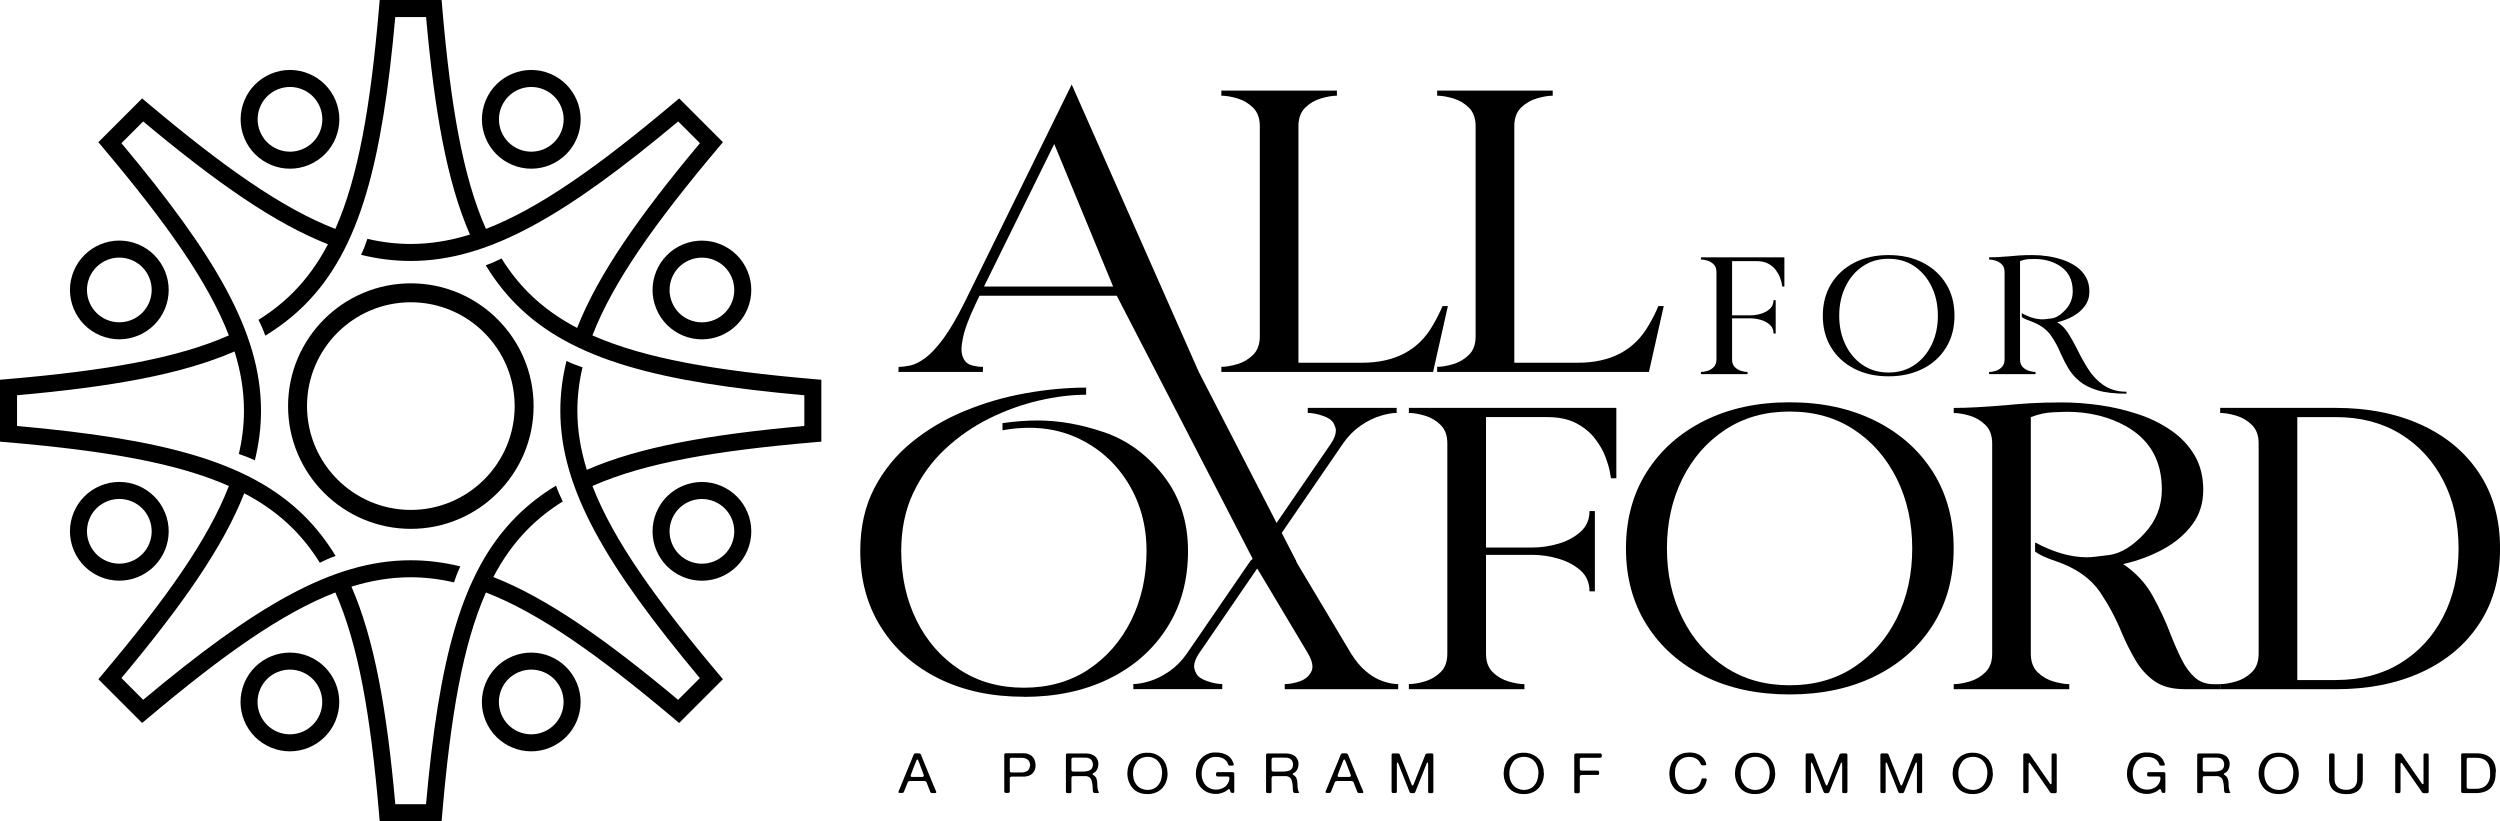
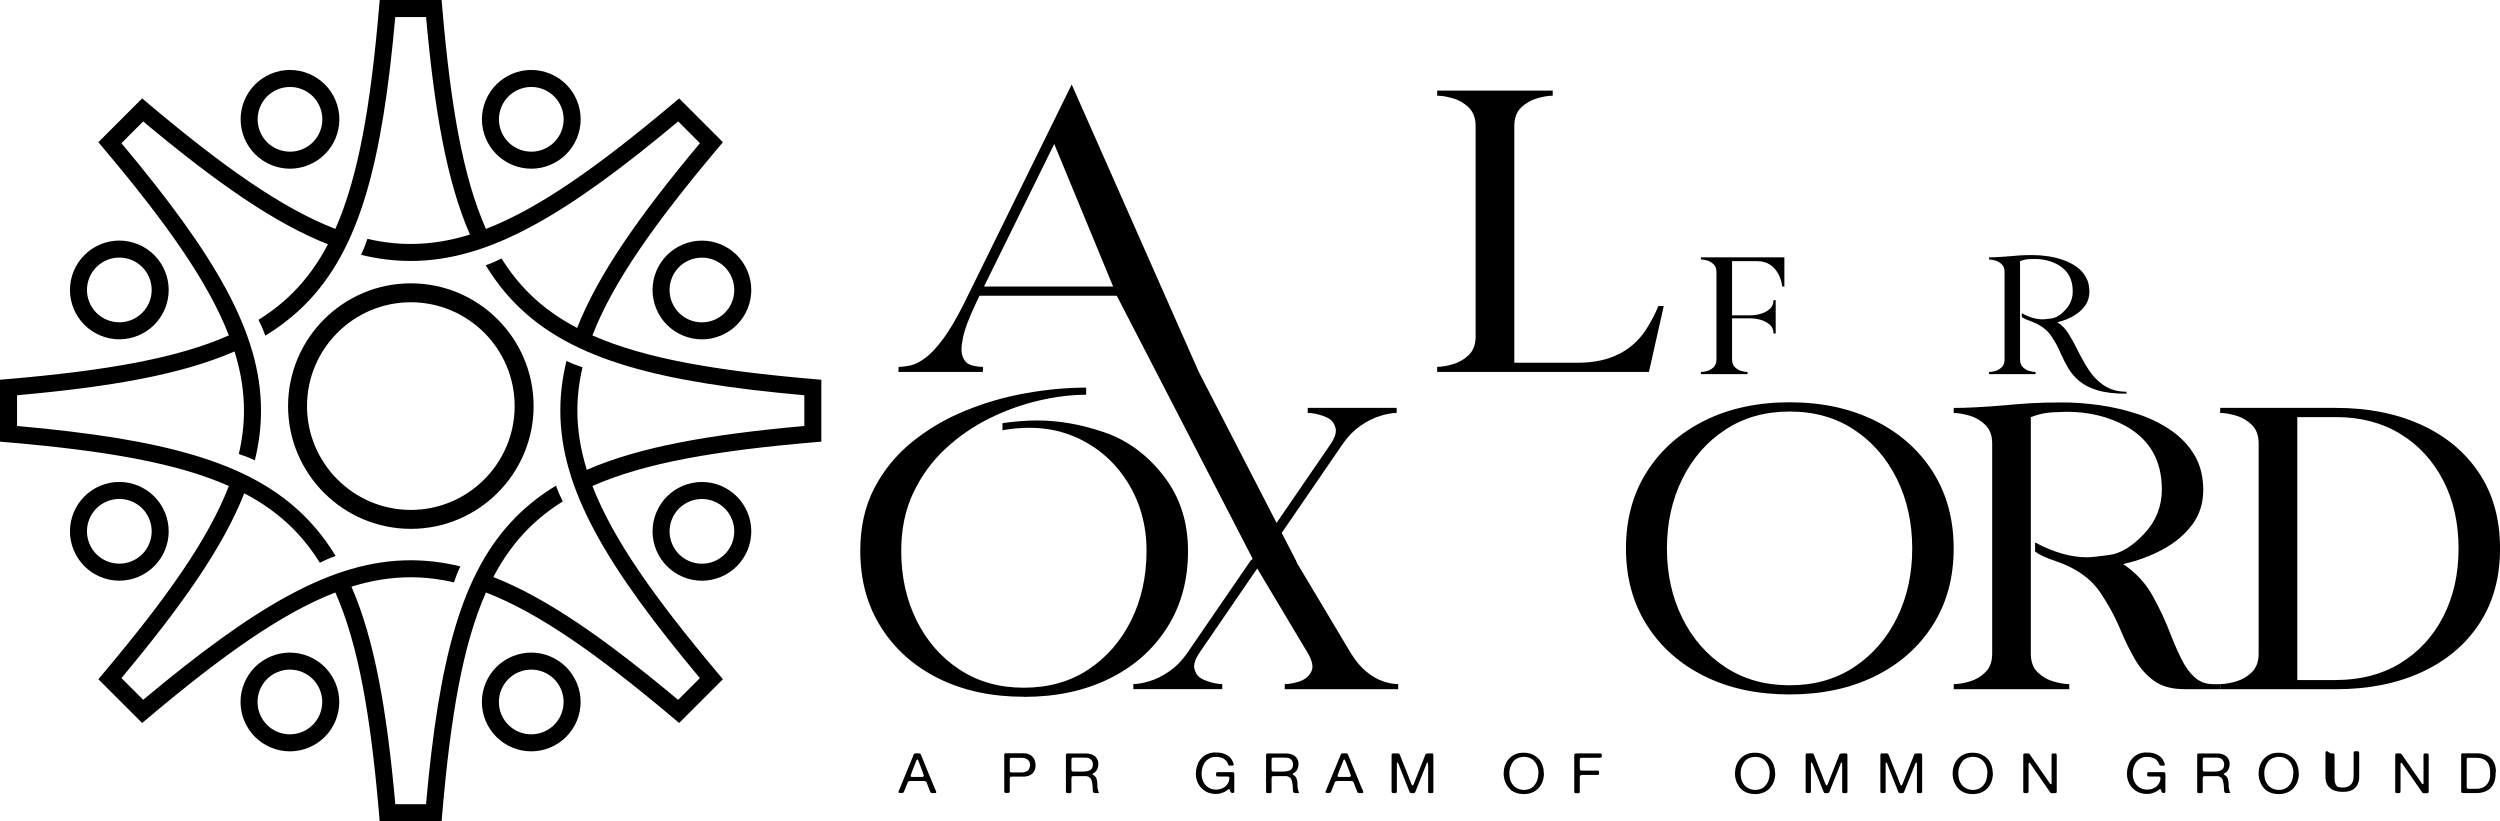
<svg xmlns="http://www.w3.org/2000/svg" id="Layer_2" data-name="Layer 2" viewBox="0 0 526.61 173">
  <g id="Layer_3" data-name="Layer 3">
    <g>
      <path d="m215.68,146.77c-6.79,0-12.76-1.28-17.94-3.84-5.17-2.56-9.22-6.15-12.14-10.78-2.93-4.62-4.39-10-4.39-16.12,0-5.01.99-9.41,2.96-13.2s4.62-7.03,7.94-9.72,7.03-4.88,11.15-6.57,8.38-2.93,12.8-3.71c4.42-.79,8.66-1.18,12.73-1.18v1.5c-3.11,0-6.43.41-9.97,1.23-3.54.82-7.02,2.07-10.43,3.76-3.41,1.69-6.51,3.84-9.3,6.44-2.79,2.61-5.03,5.69-6.72,9.25-1.69,3.57-2.53,7.64-2.53,12.22,0,5.41,1.08,10.29,3.23,14.64,2.16,4.35,5.17,7.8,9.05,10.35,3.87,2.55,8.39,3.82,13.55,3.82s9.71-1.27,13.57-3.82c3.86-2.55,6.87-6,9.03-10.35,2.15-4.35,3.24-9.23,3.24-14.64s-1.34-10.24-4-14.49c-2.67-4.25-6.28-7.39-10.83-9.43-3.01-1.35-6.3-2.02-9.86-2.02-1.81,0-3.7.17-5.65.52v-1.5c2.56-.37,5.03-.56,7.42-.56,4.49,0,9.17.83,14.02,2.49s9.01,4.7,12.46,9.13c3.45,4.42,5.18,9.71,5.18,15.86s-1.46,11.5-4.39,16.12c-2.92,4.62-6.99,8.22-12.19,10.78-5.2,2.56-11.19,3.84-17.98,3.84Z" />
      <path d="m291.36,143.51c-1.18-.38-2.35-1.05-3.51-2-1.16-.94-2.24-2.22-3.24-3.82l-14.93-24.99,13.25-19.32c1.09-1.55,2.32-2.79,3.71-3.74,1.39-.95,2.76-1.63,4.12-2.04,1.36-.42,2.5-.62,3.44-.62v-1.07h-18.73v1.07c.96,0,2.04.21,3.21.62,1.18.41,1.92.94,2.24,1.57s.48,1.13.48,1.5c0,.77-.33,1.68-1,2.71l-11.9,17.35-.32-.53c-.29.56-.59,1.12-.89,1.67-.86,2.18-1.87,4.27-3.54,5.97-.1.1-.22.17-.33.27l-13.43,19.58c-1.09,1.55-2.32,2.79-3.71,3.74-1.39.95-2.75,1.63-4.09,2.04-1.34.41-2.5.62-3.46.62v1.07h18.73v-1.07c-.94,0-2-.21-3.19-.62-1.19-.42-1.95-.94-2.26-1.57-.32-.63-.48-1.13-.48-1.5,0-.77.33-1.68,1-2.71l12.3-17.95,10.72,17.95c.6,1.06.91,1.96.91,2.71,0,.43-.09.8-.27,1.12-.48.95-1.29,1.61-2.42,2-1.13.39-2.18.58-3.14.58v1.07h23.89v-1.07c-.94,0-1.99-.19-3.17-.58Z" />
-       <path d="m321.11,145.17h-24.34v-1.07c.96,0,2.08-.19,3.35-.56,1.27-.37,2.38-1.02,3.33-1.95.95-.93,1.42-2.23,1.42-3.89v-44.31c0-1.66-.48-2.95-1.42-3.89-.95-.93-2.06-1.58-3.33-1.95s-2.38-.56-3.35-.56v-1.07h43.7v14.82h-1.13l-.23-1.33c-.15-.86-.47-1.92-.95-3.2-.48-1.28-1.21-2.55-2.19-3.82-.98-1.28-2.28-2.35-3.91-3.22-1.63-.87-3.68-1.31-6.15-1.31h-12.89v49.85c0,1.66.47,2.96,1.42,3.89s2.07,1.58,3.35,1.95c1.28.37,2.39.56,3.32.56v1.07Zm14.84-20.61h-1.13c0-1.83-.64-3.3-1.92-4.42-1.28-1.12-2.84-1.94-4.68-2.47-1.84-.53-3.63-.79-5.38-.79h-10.36l.32-1.55h10.04c1.75,0,3.54-.26,5.38-.79,1.84-.53,3.4-1.36,4.68-2.49s1.92-2.6,1.92-4.4h1.13v16.92Z" />
      <path d="m376.97,146.28c-6.79,0-12.76-1.28-17.93-3.84-5.17-2.56-9.22-6.15-12.15-10.78-2.92-4.62-4.39-10-4.39-16.12s1.46-11.54,4.39-16.15c2.93-4.61,6.97-8.2,12.15-10.78,5.17-2.58,11.15-3.87,17.93-3.87s12.78,1.29,17.98,3.87c5.2,2.58,9.26,6.17,12.19,10.78,2.92,4.61,4.39,9.99,4.39,16.15s-1.46,11.5-4.39,16.12c-2.93,4.62-6.99,8.22-12.19,10.78-5.2,2.56-11.2,3.84-17.98,3.84Zm0-1.93c5.19,0,9.71-1.27,13.57-3.82,3.86-2.55,6.87-6,9.03-10.35,2.15-4.35,3.23-9.23,3.23-14.64s-1.08-10.3-3.23-14.66c-2.16-4.36-5.17-7.82-9.03-10.37-3.86-2.55-8.38-3.82-13.57-3.82s-9.67,1.27-13.55,3.82c-3.87,2.55-6.89,6-9.05,10.37-2.16,4.37-3.24,9.26-3.24,14.66s1.08,10.29,3.24,14.64c2.15,4.35,5.17,7.8,9.05,10.35s8.39,3.82,13.55,3.82Z" />
      <path d="m467.67,145.17h-7.46c-2.66,0-4.78-.56-6.38-1.69-1.6-1.13-2.93-2.59-3.98-4.38-1.06-1.79-2.04-3.74-2.94-5.86-1.21-2.98-2.73-5.82-4.57-8.55-1.99-2.89-5.08-5.05-9.27-6.48-2.02-.66-3.48-1.33-4.39-2.02v-1.93c3.89,2.09,7.54,3.13,10.95,3.13.75,0,2.32-.16,4.71-.49,2.38-.33,4.82-1.81,7.31-4.46,2.49-2.65,3.73-5.76,3.73-9.34,0-6.01-2.49-10.43-7.46-13.27-3.68-2.06-7.87-3.09-12.58-3.09-.57,0-1.58.04-3.01.11-1.43.07-2.95.41-4.55,1.01v49.85c0,1.66.48,2.96,1.43,3.89.95.93,2.06,1.58,3.35,1.95s2.39.56,3.32.56v1.07h-24.34v-1.07c.97,0,2.08-.19,3.35-.56s2.38-1.02,3.32-1.95c.95-.93,1.43-2.23,1.43-3.89v-44.31c0-1.66-.48-2.95-1.43-3.89-.95-.93-2.06-1.58-3.32-1.95s-2.38-.56-3.35-.56v-1.07c2.78,0,6.36-.19,10.77-.56,1.72-.17,3.52-.32,5.41-.43,1.88-.11,4.11-.17,6.67-.17s5.16.2,7.89.58c2.73.39,5.4,1.01,8.01,1.87,2.61.86,4.95,2,7.03,3.44,2.08,1.43,3.73,3.18,4.95,5.24,1.22,2.06,1.83,4.5,1.83,7.3s-.77,5.25-2.33,7.32c-1.55,2.07-3.6,3.81-6.15,5.19s-5.35,2.43-8.39,3.11c2.65,1.78,4.73,4.01,6.22,6.7,1.49,2.69,2.75,5.4,3.78,8.12.75,1.92,1.52,3.67,2.31,5.24.78,1.58,1.7,2.84,2.76,3.8,1.06.96,2.38,1.44,3.98,1.44h1.4v1.07Z" />
      <path d="m492.05,145.17h-24.38v-1.07c.97,0,2.08-.19,3.35-.56s2.38-1.02,3.32-1.95c.95-.93,1.43-2.23,1.43-3.89v-44.31c0-1.66-.48-2.95-1.43-3.89-.95-.93-2.06-1.58-3.32-1.95s-2.38-.56-3.35-.56v-1.07h24.34c6.82,0,12.82,1.19,18.03,3.57,5.2,2.38,9.26,5.77,12.19,10.2,2.93,4.42,4.39,9.71,4.39,15.86s-1.46,11.41-4.39,15.85c-2.92,4.44-6.99,7.84-12.19,10.22-5.2,2.38-11.2,3.56-17.98,3.56Zm0-1.93c5.19,0,9.71-1.18,13.57-3.54,3.86-2.36,6.87-5.62,9.02-9.79,2.15-4.16,3.24-8.95,3.24-14.36s-1.08-10.2-3.24-14.36-5.16-7.43-9.02-9.79c-3.86-2.36-8.39-3.54-13.57-3.54h-8.14v55.39h8.14Z" />
    </g>
    <g>
      <path d="m197.09,166.46s.04.09.06.14.04.11.06.17.01.11,0,.16c-.01.05-.05.09-.11.11-.04.02-.09.02-.15.02h-.54c-.13,0-.23-.02-.3-.06-.08-.05-.14-.13-.18-.25-.04-.12-.08-.22-.12-.32-.09-.2-.17-.42-.25-.63-.07-.22-.16-.44-.25-.65-.02-.07-.05-.14-.07-.2-.02-.06-.05-.12-.07-.18-.03-.05-.07-.1-.12-.14-.05-.04-.12-.07-.2-.09-.04-.02-.09-.02-.14-.02-.05,0-.11,0-.17,0h-2.34c-.07,0-.16,0-.25,0-.09,0-.18,0-.26,0-.08,0-.16.02-.23.04-.07.02-.12.05-.16.09-.07.08-.11.17-.14.26-.03.1-.06.2-.11.3-.08.18-.16.37-.23.56-.07.2-.15.38-.23.56-.02.05-.04.1-.06.16-.02.06-.04.12-.07.18-.02.06-.05.12-.08.17-.03.05-.06.09-.09.11-.07.05-.15.07-.27.08-.11,0-.23,0-.35,0-.07,0-.13,0-.19,0s-.11-.02-.15-.05c-.04-.02-.06-.06-.07-.11,0-.05,0-.1.01-.15.01-.05.03-.1.05-.15s.04-.09.06-.11c.12-.25.22-.5.31-.75.09-.25.19-.5.3-.75.07-.17.14-.34.21-.51s.14-.34.21-.51c.25-.56.48-1.13.71-1.71.22-.58.46-1.15.71-1.72.09-.2.18-.41.25-.62.08-.21.16-.42.25-.62.04-.09.08-.18.12-.29.04-.11.09-.18.17-.23.03-.03.09-.05.16-.07.02,0,.04,0,.06,0,.02,0,.04,0,.06,0,.15,0,.32,0,.52,0,.2,0,.34.03.43.09.07.05.12.12.15.23.04.11.08.2.12.29.08.18.16.36.22.54.07.18.14.36.22.54.07.16.13.32.19.48.06.16.13.33.2.48.25.57.48,1.15.71,1.73s.47,1.16.72,1.73c.03.07.06.14.08.2.02.06.04.13.07.2.09.2.18.41.27.62.09.21.18.42.27.62Zm-2.65-2.86c.07-.02.12-.06.14-.12.02-.06.02-.12.01-.18-.01-.07-.03-.13-.06-.2-.03-.07-.06-.12-.08-.17-.02-.03-.02-.06-.02-.08s0-.05-.02-.08c-.02-.06-.05-.13-.07-.19-.02-.07-.05-.14-.08-.21-.12-.28-.23-.57-.33-.86-.1-.29-.2-.58-.33-.86-.04-.09-.08-.17-.1-.26-.03-.09-.06-.17-.11-.25-.02-.04-.04-.08-.06-.11s-.06-.05-.13-.05c-.02.02-.03.03-.05.04s-.03.02-.05.04c-.03.04-.06.08-.07.12-.02.04-.03.09-.05.14-.04.09-.07.17-.1.26-.02.09-.06.17-.1.26-.14.31-.26.62-.37.93s-.22.62-.35.92c-.02.04-.03.08-.04.12-.01.04-.03.08-.04.12-.02.06-.05.13-.07.19-.02.06-.05.13-.06.19-.02.04-.02.08-.02.13,0,.05.01.09.03.12.04.06.13.1.26.1.13,0,.26,0,.37,0h1.33c.09,0,.2,0,.33,0,.13,0,.23,0,.3-.03Z" />
      <path d="m218.12,160.92c.02.06.02.15.02.25s0,.19-.02.24-.02.11-.01.15c0,.05,0,.1-.01.15-.02.05-.03.1-.04.15,0,.05-.02.1-.04.15-.02.06-.04.12-.06.18-.02.06-.04.11-.07.16-.02.02-.03.05-.03.06s-.01.04-.03.05c-.09.16-.19.3-.3.42-.02.03-.04.06-.08.09-.04.03-.07.06-.09.07-.03.02-.06.04-.09.06-.03.03-.05.05-.08.06l-.26.14c-.09.06-.2.11-.32.14-.12.03-.25.06-.37.09-.07.02-.13.03-.2.03-.07,0-.13.01-.2.03-.03,0-.06.01-.09,0-.03,0-.06,0-.08,0-.04,0-.08,0-.12,0s-.08,0-.12,0h-1.87c-.12,0-.26,0-.4,0-.15,0-.25.02-.33.08-.09.06-.13.18-.13.34s0,.32,0,.46v1.73c0,.1,0,.23,0,.38s-.01.26-.06.32c-.03.05-.07.08-.12.09-.04.01-.1.03-.17.04h-.22c-.12,0-.24,0-.33-.01-.1,0-.17-.05-.21-.12-.03-.05-.05-.11-.05-.19v-7.38c0-.09,0-.18,0-.29,0-.11.01-.19.06-.25.03-.05.09-.09.19-.12.02,0,.03,0,.05,0,.02,0,.03,0,.05,0h2.81c.31,0,.62,0,.92,0,.3,0,.57.04.81.11.37.12.67.27.9.46.23.19.42.45.57.78.04.09.07.18.09.27.02.09.05.19.08.29.02.05.02.11.01.15,0,.05,0,.1.01.15Zm-1.16.42c.03-.11.04-.24.01-.38-.03-.15-.05-.26-.08-.35-.08-.22-.19-.39-.33-.52-.14-.13-.31-.24-.53-.32-.18-.07-.39-.11-.62-.13-.24-.02-.48-.02-.74-.02h-1.6s-.04.01-.06.01-.04,0-.07.01c-.1.02-.17.07-.2.15-.03.08-.05.18-.04.31,0,.13,0,.25,0,.36v1.41c0,.12,0,.25,0,.39,0,.14.02.25.07.33.04.06.11.1.19.11.09.01.18.02.29.02h1.67c.12,0,.25,0,.38,0,.13,0,.25-.02.35-.04.22-.05.42-.12.59-.19.17-.07.31-.19.43-.35.07-.09.12-.19.15-.29s.07-.22.11-.34c0-.03.01-.08.01-.15Z" />
      <path d="m231.48,166.77c.04.1.02.18-.05.24-.04.02-.09.04-.15.04-.06,0-.13,0-.19,0h-.4c-.13,0-.24-.03-.31-.08-.07-.04-.11-.1-.13-.18-.02-.08-.04-.17-.06-.25,0-.03-.01-.06-.01-.09v-.08s-.02-.07-.01-.11c0-.03,0-.06,0-.09,0-.05-.01-.09-.01-.14v-.14l-.04-.53c-.02-.05-.02-.11-.02-.16s0-.11-.03-.18c-.04-.14-.07-.28-.09-.42s-.06-.27-.12-.4c-.16-.33-.42-.55-.78-.66-.11-.04-.23-.06-.35-.06-.13,0-.26,0-.4,0h-2.28c-.06.02-.11.03-.16.04-.04.01-.08.04-.12.08-.06.08-.08.21-.08.38s0,.33,0,.46v1.7c0,.11,0,.25.01.41,0,.16,0,.28-.05.36-.02.05-.05.09-.1.11-.03.02-.06.02-.09.02s-.06,0-.11.02c-.03,0-.07,0-.11,0s-.08,0-.12,0c-.09,0-.18,0-.27,0-.09,0-.16-.03-.22-.06-.07-.04-.1-.11-.1-.22v-7.46c0-.09,0-.18,0-.27,0-.09.01-.17.06-.22.03-.05.09-.09.19-.12.02,0,.03,0,.05,0,.02,0,.03,0,.05,0h3.59c.06,0,.12,0,.19,0,.07,0,.12,0,.17,0h.14s.1.01.15.02c.05,0,.1.01.16.02.07.02.13.03.2.04s.14.02.2.04c.16.05.3.1.43.15s.26.12.37.2c.21.13.37.3.5.49.13.19.23.42.32.68.02.06.03.13.03.19,0,.07.01.13.03.19v.12s0,.08,0,.14c0,.05,0,.1-.02.14v.13c-.02.06-.03.12-.03.18,0,.05-.01.11-.03.16-.04.12-.08.23-.12.33s-.09.21-.15.3c-.03.04-.05.07-.08.11-.03.03-.06.07-.08.11,0,0-.02.01-.02.02,0,0-.02,0-.03.02-.02.02-.04.04-.06.06s-.04.04-.06.06c-.07.05-.13.09-.19.14-.06.04-.12.08-.19.12-.04.02-.08.05-.11.08-.03.03-.05.06-.06.11,0,.05.01.09.06.12.05.03.08.06.12.07.09.05.17.11.25.18.08.06.15.14.2.22.09.11.16.23.2.37.04.14.08.28.12.44,0,.06.02.12.02.18,0,.06.02.12.02.18.02.05.02.11.01.16s0,.11.01.16v.11c.02.05.02.11.01.18,0,.06,0,.13.01.19,0,.03.01.06,0,.09,0,.03,0,.06,0,.1.02.08.03.16.04.24,0,.08.02.16.05.23.02.05.03.09.03.14,0,.04.01.09.03.14l.11.28Zm-1.5-4.88c.06-.09.1-.18.13-.27.03-.09.06-.2.08-.31v-.11c.03-.11.03-.23.01-.36-.02-.13-.04-.24-.07-.32-.13-.39-.39-.66-.78-.81-.17-.06-.36-.1-.58-.11s-.44-.01-.67-.01h-2.04s-.04.01-.06.01-.04,0-.07.01c-.1.02-.17.07-.2.15-.03.07-.05.17-.04.29,0,.13,0,.24,0,.34v1.35c0,.12,0,.24,0,.37s.02.23.08.3c.04.05.1.09.19.1.08.01.17.02.27.02h.77c.32,0,.64,0,.94,0,.31,0,.59-.01.85-.05.26-.04.49-.1.7-.19.21-.09.37-.24.5-.42Z" />
-       <path d="m245.94,162.72s.01.1.01.17,0,.13-.01.17v.14c-.02.08-.02.16-.02.24s0,.16-.03.23c-.02.06-.03.12-.04.18,0,.05-.02.11-.02.18-.04.13-.08.26-.11.39-.03.13-.07.25-.12.36-.25.57-.57,1.05-.97,1.43-.4.38-.92.68-1.57.88-.09.02-.18.04-.27.06s-.18.04-.27.06c-.04,0-.08.01-.11.01s-.07,0-.1.01l-.41.04s-.08,0-.17,0-.14,0-.17-.02c-.04,0-.08,0-.12,0s-.07,0-.11,0h-.14c-.06-.02-.11-.03-.17-.03s-.11,0-.17-.02c-.08-.02-.16-.04-.24-.05s-.16-.03-.24-.05c-.08-.03-.17-.06-.25-.09-.08-.03-.17-.06-.25-.09-.5-.21-.92-.5-1.25-.88-.33-.37-.6-.81-.81-1.3-.05-.11-.09-.22-.11-.34-.02-.12-.06-.24-.1-.36-.02-.03-.02-.06-.02-.08,0-.02,0-.06-.02-.09-.02-.05-.03-.11-.03-.18s0-.13-.02-.19c-.02-.03-.02-.06-.02-.09s0-.06,0-.08v-.25s-.03-.09-.03-.16,0-.13.03-.16v-.15l.04-.42s.02-.09.02-.14,0-.09.02-.14c.03-.13.06-.25.09-.37.03-.12.06-.24.11-.35.07-.15.13-.29.19-.44.06-.14.13-.27.22-.4.23-.35.5-.66.82-.92.31-.26.68-.47,1.11-.63.09-.04.19-.07.29-.09s.21-.05.32-.08c.05-.02.1-.02.15-.02s.11,0,.16-.02c.07,0,.13-.01.19-.02.06,0,.13,0,.19-.02.02,0,.04,0,.06,0,.03,0,.05,0,.06,0,.55-.02,1.04.04,1.45.16.41.12.78.29,1.09.5.12.08.24.16.36.25.12.09.22.18.31.29.03.04.05.07.09.09.03.02.06.06.09.09.05.06.1.13.15.19.05.07.09.13.14.19.02.04.03.07.05.1.02.03.04.06.06.1.03.05.06.09.09.14.07.14.13.29.2.45.02.05.03.09.04.14.01.04.03.09.04.14.02.08.05.16.07.24.02.08.04.17.07.25.02.04.02.08.02.12s0,.08.01.12c.02.06.02.11.02.16s0,.11.02.18v.07s0,.08,0,.12c0,.04,0,.08.01.12Zm-1.16.38s.02-.11.02-.21,0-.17-.02-.21v-.09s0-.07,0-.11c0-.03,0-.07,0-.11-.02-.04-.02-.08-.02-.11,0-.04,0-.07-.02-.11-.02-.07-.03-.14-.04-.21-.01-.07-.03-.14-.04-.2-.04-.11-.08-.21-.1-.31-.03-.1-.06-.19-.11-.29-.14-.32-.33-.61-.58-.87-.24-.26-.53-.46-.86-.6-.18-.08-.4-.14-.64-.19-.12-.03-.25-.05-.39-.05s-.29,0-.43,0c-.06,0-.11.01-.17.02s-.11,0-.18.02c-.12.03-.24.06-.35.09s-.22.06-.33.1c-.45.18-.8.44-1.05.78s-.46.73-.62,1.19c-.03.09-.06.17-.07.26-.01.09-.03.18-.06.28,0,.04-.01.08-.01.11s0,.07-.01.11c-.02.03-.02.06-.02.1,0,.04,0,.07,0,.1v.11s-.01.11-.01.21,0,.17.01.21c0,.03,0,.06,0,.09,0,.03,0,.06,0,.09.02.06.03.13.03.21,0,.07.01.14.03.21,0,.03.01.06,0,.09,0,.03,0,.06.02.09.03.09.05.17.06.26s.04.17.09.26c.04.09.08.17.1.25.03.08.07.16.12.24.04.06.08.12.12.18.04.06.08.12.12.18.26.35.59.62,1,.81.12.06.23.11.35.14.12.03.25.07.39.11.06.02.11.02.16.02s.1,0,.16.02c.05.02.11.02.17.02.06,0,.13,0,.19,0h.12s.08-.01.12-.02.08,0,.12,0c.12-.02.22-.04.33-.06s.2-.04.29-.08c.42-.16.77-.38,1.03-.65s.49-.6.66-1c.04-.1.08-.21.1-.32.03-.11.06-.22.09-.33.02-.05.03-.1.03-.15,0-.05.01-.1.03-.16l.04-.39v-.11Z" />
      <path d="m255.97,158.51c.57-.02,1.07.03,1.5.15.43.11.81.28,1.14.5.15.09.28.2.41.32.02.02.03.03.05.05s.03.03.05.05c.04.06.09.12.14.17.05.05.09.11.14.17.09.13.17.27.23.42.07.15.13.3.2.46.03.08.04.16.04.25s-.03.15-.1.19c-.02.02-.04.02-.07.02s-.06,0-.08.01h-.09s-.11.02-.2.02-.16,0-.2-.02c-.03,0-.05,0-.08,0-.02,0-.05,0-.09-.01-.05,0-.1-.03-.14-.06-.05-.04-.08-.09-.11-.17-.02-.07-.05-.14-.08-.2-.04-.1-.09-.2-.14-.29-.05-.09-.11-.18-.18-.26-.02-.02-.04-.03-.06-.05-.03-.02-.05-.04-.06-.06-.07-.08-.15-.15-.22-.2-.04-.02-.08-.05-.11-.08s-.07-.05-.11-.08c-.12-.06-.24-.12-.37-.16-.13-.05-.27-.09-.41-.13-.07-.02-.15-.03-.22-.04-.07,0-.15-.02-.22-.04-.03,0-.06,0-.09,0s-.06,0-.08,0h-.32c-.06,0-.11,0-.16.01-.02,0-.04,0-.06,0-.03,0-.05,0-.06,0-.05,0-.1.02-.15.02-.05,0-.11.02-.16.02-.29.07-.54.17-.75.29-.35.2-.63.45-.84.72-.21.28-.39.62-.53,1.02-.03.09-.06.18-.07.27-.02.09-.04.19-.06.28-.02.04-.02.08-.02.11s0,.07-.02.11c-.02.05-.02.11-.02.17s0,.12-.02.18v.13s-.01.11-.01.2,0,.15.01.19v.12s.01.04.01.06,0,.05.01.06c.02.06.02.11.01.15s0,.1.01.15c.02.06.03.12.04.18.01.06.03.12.04.18.04.12.08.23.13.35.04.11.09.23.14.33.04.09.09.18.15.27.06.09.13.17.19.25.3.39.71.68,1.2.87.06.02.12.04.17.06.06.02.12.03.19.05.2.05.43.08.69.08h.17c.05,0,.11,0,.16-.01.04-.02.08-.02.13-.01.04,0,.09,0,.13-.01.12-.03.22-.06.33-.08s.2-.05.29-.09c.77-.29,1.28-.81,1.55-1.56.02-.06.03-.13.04-.19.01-.06.03-.12.04-.19.02-.09.03-.2.02-.31,0-.11-.04-.19-.11-.24-.07-.04-.16-.06-.27-.06h-2.01c-.11,0-.19-.01-.26-.04-.07-.03-.11-.07-.12-.13-.02-.03-.03-.08-.04-.14,0-.06-.01-.12-.01-.18s0-.12.02-.18.03-.1.04-.12c.03-.05.09-.09.17-.12.04-.02.09-.02.15-.02h2.61c.09,0,.18,0,.27,0s.17,0,.25.01c.08.01.15.03.2.06s.1.08.12.15c.02.05.02.1.02.16,0,.06,0,.13,0,.19v3.53c0,.05,0,.1-.03.14-.02.06-.07.11-.15.14-.02.02-.08.02-.16.02-.12,0-.2-.01-.26-.04s-.1-.06-.14-.11c-.03-.05-.06-.1-.08-.16-.02-.06-.04-.13-.07-.21-.02-.06-.04-.13-.08-.21-.04-.09-.1-.12-.19-.09-.06.02-.1.04-.14.07-.03.03-.07.06-.11.09-.07.05-.13.1-.19.15-.06.05-.12.1-.19.13-.17.11-.36.2-.55.27-.19.07-.4.14-.63.2-.06.02-.12.03-.17.04s-.12.02-.19.04c-.07,0-.12,0-.15.01h-.08s-.06,0-.08.01h-.12s-.08.01-.14.01-.11,0-.15-.01h-.21c-.09-.02-.17-.03-.25-.03-.08,0-.16-.02-.24-.04-.15-.04-.29-.07-.43-.11s-.28-.07-.41-.13c-.47-.2-.88-.48-1.24-.82-.36-.34-.64-.74-.85-1.19-.04-.09-.08-.19-.12-.29-.04-.1-.08-.21-.12-.32,0-.03-.01-.06-.01-.09s0-.06-.02-.09c-.03-.09-.04-.18-.06-.27-.01-.09-.03-.19-.06-.28,0-.03,0-.06,0-.09s0-.06,0-.08v-.11s-.03-.11-.03-.22,0-.19.03-.24v-.25s0-.09.01-.14c0-.04.01-.08.01-.12s0-.08.01-.12c.02-.09.04-.19.06-.28.01-.09.03-.19.06-.28.08-.26.17-.51.25-.75s.2-.46.34-.66c.25-.37.54-.68.88-.95.34-.26.75-.47,1.22-.62.09-.03.18-.05.27-.06s.18-.03.27-.05c.04-.02.08-.02.12-.02s.08,0,.12-.01c.07,0,.13-.01.2-.02s.14,0,.2,0Z" />
      <path d="m273.64,166.77c.04.1.02.18-.05.24-.04.02-.09.04-.15.04-.06,0-.13,0-.19,0h-.4c-.13,0-.24-.03-.31-.08-.07-.04-.11-.1-.13-.18-.02-.08-.04-.17-.06-.25,0-.03-.01-.06-.01-.09v-.08s-.02-.07-.01-.11c0-.03,0-.06,0-.09,0-.05-.01-.09-.01-.14v-.14l-.04-.53c-.02-.05-.02-.11-.02-.16s0-.11-.03-.18c-.04-.14-.07-.28-.09-.42s-.06-.27-.12-.4c-.16-.33-.42-.55-.78-.66-.11-.04-.23-.06-.35-.06-.13,0-.26,0-.4,0h-2.28c-.06.02-.11.03-.16.04-.04.01-.08.04-.12.08-.06.08-.08.21-.08.38s0,.33,0,.46v1.7c0,.11,0,.25.01.41,0,.16,0,.28-.05.36-.02.05-.05.09-.1.11-.03.02-.06.02-.09.02s-.06,0-.11.02c-.03,0-.07,0-.11,0s-.08,0-.12,0c-.09,0-.18,0-.27,0-.09,0-.16-.03-.22-.06-.07-.04-.1-.11-.1-.22v-7.46c0-.09,0-.18,0-.27,0-.09.01-.17.06-.22.03-.05.09-.09.19-.12.02,0,.03,0,.05,0,.02,0,.03,0,.05,0h3.59c.06,0,.12,0,.19,0,.07,0,.12,0,.17,0h.14s.1.01.15.02c.05,0,.1.01.16.02.07.02.13.03.2.04s.14.02.2.04c.16.05.3.1.43.15s.26.12.37.2c.21.13.37.3.5.49.13.19.23.42.32.68.02.06.03.13.03.19,0,.07.01.13.03.19v.12s0,.08,0,.14c0,.05,0,.1-.02.14v.13c-.02.06-.03.12-.03.18,0,.05-.01.11-.03.16-.04.12-.08.23-.12.33s-.09.21-.15.3c-.03.04-.05.07-.08.11-.03.03-.06.07-.08.11,0,0-.02.01-.02.02,0,0-.02,0-.03.02-.02.02-.04.04-.06.06s-.04.04-.06.06c-.07.05-.13.09-.19.14-.06.04-.12.08-.19.12-.04.02-.08.05-.11.08-.03.03-.05.06-.06.11,0,.05.01.09.06.12.05.03.08.06.12.07.09.05.17.11.25.18.08.06.15.14.2.22.09.11.16.23.2.37.04.14.08.28.12.44,0,.06.02.12.02.18,0,.06.02.12.02.18.02.05.02.11.01.16s0,.11.01.16v.11c.02.05.02.11.01.18,0,.06,0,.13.01.19,0,.03.01.06,0,.09,0,.03,0,.06,0,.1.02.08.03.16.04.24,0,.08.02.16.05.23.02.05.03.09.03.14,0,.04.01.09.03.14l.11.28Zm-1.5-4.88c.06-.09.1-.18.13-.27.03-.09.06-.2.08-.31v-.11c.03-.11.03-.23.01-.36-.02-.13-.04-.24-.07-.32-.13-.39-.39-.66-.78-.81-.17-.06-.36-.1-.58-.11s-.44-.01-.67-.01h-2.04s-.04.01-.06.01-.04,0-.07.01c-.1.02-.17.07-.2.15-.03.07-.05.17-.04.29,0,.13,0,.24,0,.34v1.35c0,.12,0,.24,0,.37s.02.23.08.3c.04.05.1.09.19.1.08.01.17.02.27.02h.77c.32,0,.64,0,.94,0,.31,0,.59-.01.85-.05.26-.04.49-.1.7-.19.21-.09.37-.24.5-.42Z" />
      <path d="m287.04,166.46s.04.09.06.14c.03.05.04.11.06.17.01.06.01.11,0,.16-.01.05-.05.09-.11.11-.04.02-.09.02-.15.02h-.54c-.13,0-.23-.02-.3-.06-.08-.05-.14-.13-.18-.25s-.08-.22-.12-.32c-.09-.2-.17-.42-.25-.63s-.16-.44-.25-.65c-.03-.07-.05-.14-.07-.2-.02-.06-.05-.12-.07-.18-.03-.05-.07-.1-.12-.14-.05-.04-.12-.07-.2-.09-.04-.02-.09-.02-.14-.02-.05,0-.11,0-.17,0h-2.34c-.07,0-.16,0-.25,0-.09,0-.18,0-.26,0-.08,0-.16.02-.23.04s-.12.05-.16.09c-.07.08-.11.17-.14.26-.03.1-.06.2-.1.3-.08.18-.16.37-.23.56s-.15.38-.23.56c-.02.05-.04.1-.06.16-.02.06-.04.12-.07.18-.03.06-.05.12-.08.17-.03.05-.06.09-.09.11-.07.05-.16.07-.27.08s-.23,0-.35,0c-.07,0-.13,0-.19,0-.06,0-.11-.02-.15-.05-.04-.02-.06-.06-.07-.11s0-.1.01-.15c.01-.05.03-.1.05-.15s.04-.09.06-.11c.12-.25.22-.5.31-.75.09-.25.19-.5.3-.75.07-.17.14-.34.21-.51.07-.17.14-.34.21-.51.25-.56.48-1.13.71-1.71.22-.58.46-1.15.71-1.72.09-.2.17-.41.25-.62.08-.21.16-.42.25-.62.04-.09.08-.18.12-.29.04-.11.09-.18.17-.23.03-.03.09-.05.16-.07.02,0,.04,0,.06,0,.02,0,.04,0,.06,0,.15,0,.32,0,.52,0,.2,0,.34.03.43.09.07.05.12.12.16.23.04.11.08.2.12.29.08.18.16.36.22.54.07.18.14.36.22.54.07.16.13.32.19.48.06.16.13.33.2.48.25.57.49,1.15.71,1.73.23.58.47,1.16.72,1.73.03.07.06.14.08.2.02.06.04.13.07.2.09.2.18.41.27.62.09.21.18.42.27.62Zm-2.65-2.86c.07-.02.12-.06.14-.12.02-.06.02-.12.01-.18-.01-.07-.03-.13-.06-.2-.03-.07-.06-.12-.08-.17-.02-.03-.03-.06-.03-.08s0-.05-.02-.08c-.02-.06-.05-.13-.07-.19-.02-.07-.05-.14-.08-.21-.12-.28-.23-.57-.33-.86-.09-.29-.2-.58-.33-.86-.04-.09-.08-.17-.11-.26-.03-.09-.06-.17-.11-.25-.02-.04-.04-.08-.06-.11s-.06-.05-.13-.05c-.02.02-.03.03-.05.04s-.03.02-.05.04c-.03.04-.06.08-.07.12s-.03.09-.05.14c-.04.09-.07.17-.1.26-.02.09-.06.17-.1.26-.14.31-.26.62-.37.93-.1.31-.22.62-.35.92-.02.04-.03.08-.04.12-.01.04-.03.08-.04.12-.02.06-.05.13-.07.19-.02.06-.04.13-.06.19-.02.04-.02.08-.02.13s.01.09.03.12c.04.06.13.1.26.1.13,0,.26,0,.37,0h1.33c.09,0,.2,0,.33,0,.13,0,.23,0,.3-.03Z" />
      <path d="m293.51,158.7h.99c.07,0,.14.02.19.05.07.05.13.11.16.19.03.08.06.16.1.25.07.15.13.3.18.45.05.15.11.3.18.45.06.14.11.28.16.43s.11.29.17.43c.05.11.09.22.14.34s.09.23.14.34c.15.35.29.71.42,1.06.13.36.27.71.42,1.06.02.04.03.08.04.12.01.04.03.08.04.12.07.17.14.35.21.52.07.18.14.35.21.52.03.07.07.15.1.25.03.1.09.15.16.17.03,0,.06,0,.07,0s.03-.03.05-.04c.04-.04.07-.08.09-.13s.04-.1.07-.15c.07-.16.13-.33.2-.5.07-.17.13-.33.2-.5.02-.04.03-.08.05-.12.02-.04.03-.09.05-.14.07-.15.13-.3.18-.45s.11-.31.18-.46c.2-.45.38-.91.55-1.38.17-.46.35-.92.55-1.38.07-.16.13-.32.19-.48.06-.16.13-.33.19-.48.03-.06.06-.14.09-.24.03-.09.07-.16.13-.2.05-.03.11-.05.19-.07.08-.02.17-.02.27-.03.1,0,.2,0,.3,0,.1,0,.19,0,.27,0h.23c.08,0,.14.02.18.05.07.04.12.11.12.21,0,.1.01.21.01.33v7.19c0,.09,0,.17,0,.26s-.01.15-.06.2c-.02.05-.06.08-.11.09s-.11.03-.17.04h-.2c-.11,0-.21,0-.3,0s-.16-.04-.2-.1c-.02-.02-.03-.05-.03-.08,0-.03-.01-.06-.03-.1v-.13s-.01-.1,0-.16c0-.06,0-.12,0-.18v-4.72c0-.2,0-.39-.01-.58,0-.08,0-.16-.01-.26,0-.09-.05-.14-.14-.14h0c-.06.03-.11.08-.14.16s-.07.16-.09.22c-.06.13-.11.27-.16.41s-.11.27-.17.41c-.02.04-.03.07-.04.11,0,.03-.02.07-.04.11-.07.14-.12.28-.17.43-.04.15-.1.29-.17.43-.06.12-.11.24-.15.36-.04.12-.09.24-.14.36-.17.37-.31.74-.45,1.11-.13.37-.28.74-.43,1.1-.07.14-.12.28-.17.42-.05.14-.1.28-.16.42-.04.09-.08.17-.12.24s-.11.13-.22.16c-.02,0-.04,0-.06,0s-.04,0-.07,0c-.02,0-.05,0-.09,0-.03,0-.07,0-.1,0h-.25c-.08,0-.15-.02-.2-.06-.07-.04-.11-.1-.14-.17-.03-.07-.06-.15-.11-.23-.07-.16-.13-.32-.19-.49-.06-.17-.13-.33-.19-.49-.07-.14-.12-.28-.17-.43-.04-.15-.1-.29-.17-.43-.19-.44-.37-.88-.53-1.33s-.34-.89-.53-1.33c-.07-.16-.13-.33-.19-.5-.06-.17-.13-.33-.19-.49-.04-.09-.08-.17-.1-.25-.03-.08-.07-.15-.13-.22,0-.02-.02-.03-.03-.03s-.02,0-.02-.02h-.06s-.02.01-.02.02-.02,0-.02.02c-.02.04-.03.08-.03.13s0,.09-.02.14v.13s-.02.1-.01.15c0,.05.01.11.01.16v5.14c0,.09,0,.17,0,.26,0,.09-.03.15-.07.2-.04.06-.11.1-.22.1s-.21,0-.33,0h-.16s-.09,0-.13-.02c-.11-.03-.17-.1-.18-.2-.01-.1-.02-.22-.02-.35v-7.17c0-.09,0-.18,0-.27,0-.09.01-.17.06-.22.03-.05.09-.09.19-.12.02,0,.04,0,.06,0,.02,0,.04,0,.06,0Z" />
      <path d="m325.21,162.72s.01.1.01.17,0,.13-.01.17v.14c-.02.08-.02.16-.02.24s0,.16-.03.23c-.02.06-.03.12-.04.18,0,.05-.02.11-.02.18-.04.13-.08.26-.11.39-.03.13-.07.25-.12.36-.25.57-.57,1.05-.97,1.43-.4.38-.92.68-1.57.88-.09.02-.18.04-.27.06s-.18.04-.27.06c-.04,0-.08.01-.11.01s-.07,0-.1.01l-.41.04s-.08,0-.17,0-.14,0-.17-.02c-.04,0-.08,0-.12,0s-.07,0-.11,0h-.14c-.06-.02-.11-.03-.17-.03s-.11,0-.17-.02c-.08-.02-.16-.04-.24-.05s-.16-.03-.24-.05c-.08-.03-.17-.06-.25-.09-.08-.03-.17-.06-.25-.09-.5-.21-.92-.5-1.25-.88-.33-.37-.6-.81-.81-1.3-.05-.11-.09-.22-.11-.34-.02-.12-.06-.24-.1-.36-.02-.03-.02-.06-.02-.08,0-.02,0-.06-.02-.09-.02-.05-.03-.11-.03-.18s0-.13-.02-.19c-.02-.03-.02-.06-.02-.09s0-.06,0-.08v-.25s-.03-.09-.03-.16,0-.13.03-.16v-.15l.04-.42s.02-.09.02-.14,0-.09.02-.14c.03-.13.06-.25.09-.37.03-.12.06-.24.11-.35.07-.15.13-.29.19-.44.06-.14.13-.27.22-.4.23-.35.5-.66.82-.92.31-.26.68-.47,1.11-.63.09-.04.19-.07.29-.09s.21-.05.32-.08c.05-.02.1-.02.15-.02s.11,0,.16-.02c.07,0,.13-.01.19-.02.06,0,.13,0,.19-.02.02,0,.04,0,.06,0,.03,0,.05,0,.06,0,.55-.02,1.04.04,1.45.16.41.12.78.29,1.09.5.12.08.24.16.36.25.12.09.22.18.31.29.03.04.05.07.09.09.03.02.06.06.09.09.05.06.1.13.15.19.05.07.09.13.14.19.02.04.03.07.05.1.02.03.04.06.06.1.03.05.06.09.09.14.07.14.13.29.2.45.02.05.03.09.04.14.01.04.03.09.04.14.02.08.05.16.07.24.02.08.04.17.07.25.02.04.02.08.02.12s0,.08.01.12c.02.06.02.11.02.16s0,.11.02.18v.07s0,.08,0,.12c0,.04,0,.08.01.12Zm-1.16.38s.02-.11.02-.21,0-.17-.02-.21v-.09s0-.07,0-.11c0-.03,0-.07,0-.11-.02-.04-.02-.08-.02-.11,0-.04,0-.07-.02-.11-.02-.07-.03-.14-.04-.21-.01-.07-.03-.14-.04-.2-.04-.11-.08-.21-.1-.31-.03-.1-.06-.19-.11-.29-.14-.32-.33-.61-.58-.87-.24-.26-.53-.46-.86-.6-.18-.08-.4-.14-.64-.19-.12-.03-.25-.05-.39-.05s-.29,0-.43,0c-.06,0-.11.01-.17.02s-.11,0-.18.02c-.12.03-.24.06-.35.09s-.22.06-.33.1c-.45.18-.8.44-1.05.78s-.46.73-.62,1.19c-.03.09-.06.17-.07.26-.01.09-.03.18-.06.28,0,.04-.01.08-.01.11s0,.07-.01.11c-.02.03-.02.06-.02.1,0,.04,0,.07,0,.1v.11s-.01.11-.01.21,0,.17.01.21c0,.03,0,.06,0,.09,0,.03,0,.06,0,.09.02.06.03.13.03.21,0,.07.01.14.03.21,0,.03.01.06,0,.09,0,.03,0,.06.02.09.03.09.05.17.06.26s.04.17.09.26c.04.09.08.17.1.25.03.08.07.16.12.24.04.06.08.12.12.18.04.06.08.12.12.18.26.35.59.62,1,.81.12.06.23.11.35.14.12.03.25.07.39.11.06.02.11.02.16.02s.1,0,.16.02c.05.02.11.02.17.02.06,0,.13,0,.19,0h.12s.08-.01.12-.02.08,0,.12,0c.12-.02.22-.04.33-.06s.2-.04.29-.08c.42-.16.77-.38,1.03-.65s.49-.6.66-1c.04-.1.08-.21.1-.32.03-.11.06-.22.09-.33.02-.05.03-.1.03-.15,0-.05.01-.1.03-.16l.04-.39v-.11Z" />
      <path d="m331.97,158.7h5.1c.09,0,.15.02.2.05.07.04.11.1.12.17.01.07.02.16.02.26,0,.04,0,.08,0,.11s0,.07-.02.1c-.03.13-.11.19-.22.21s-.25.02-.42.02h-3.11c-.13,0-.27,0-.42,0s-.26.02-.33.08c-.07.05-.11.13-.12.25,0,.12,0,.24,0,.35v1.16c0,.06,0,.14,0,.24,0,.09,0,.17.02.23v.09s.03.09.04.14c.01.04.04.08.08.1.07.05.19.07.35.06.16,0,.29,0,.41,0h2.23c.08,0,.16,0,.24,0s.17,0,.26,0,.17.01.24.03.12.04.14.08c.04.05.06.11.06.18v.36s0,.07-.02.11c-.03.08-.08.12-.14.13-.03.02-.06.02-.09.02s-.06,0-.1.01c-.03,0-.07,0-.11,0s-.07,0-.11,0h-2.53c-.13,0-.29,0-.46,0s-.3.02-.38.08c-.04.03-.07.08-.09.15-.02.07-.03.14-.04.23s0,.17,0,.26c0,.09,0,.17,0,.24v2.02c0,.13,0,.28.01.44,0,.16-.02.27-.09.35-.03.03-.06.05-.11.05-.05,0-.1.01-.15.03h-.24c-.12,0-.22,0-.32-.01-.1,0-.17-.05-.21-.12-.03-.05-.05-.11-.05-.19v-7.38c0-.09,0-.18,0-.29,0-.11.01-.19.06-.25.03-.05.09-.09.19-.12.02,0,.04,0,.06,0,.02,0,.04,0,.06,0Z" />
-       <path d="m355.68,158.51c.81-.02,1.49.11,2.04.37.55.26.98.63,1.28,1.09.08.13.15.24.2.36s.11.25.15.41c.02.04.03.09.05.16.02.07.01.13-.01.18-.02.05-.05.08-.09.09-.04.01-.09.03-.14.04h-.12s-.06.01-.09.01h-.11c-.12,0-.22,0-.32-.02-.09-.01-.16-.05-.2-.11-.06-.08-.1-.17-.14-.27-.03-.1-.08-.2-.14-.28-.11-.17-.23-.32-.37-.45-.14-.12-.29-.24-.48-.35-.1-.06-.21-.11-.33-.14-.12-.03-.24-.06-.37-.09-.09-.02-.19-.04-.31-.05-.12-.01-.24-.02-.37-.02s-.25,0-.37.02c-.12.01-.22.03-.3.05-.08.02-.16.03-.24.05s-.15.04-.22.07c-.69.27-1.19.74-1.5,1.41-.06.11-.11.23-.14.35s-.08.25-.12.37c-.02.05-.02.1-.02.15s0,.1-.02.15c0,.03-.01.06-.01.08s0,.05-.01.08c-.02.09-.03.17-.03.26,0,.09,0,.18,0,.28,0,.05,0,.11,0,.17,0,.06,0,.11,0,.16v.12c.02.05.02.11.02.16s0,.11.02.16c.02.05.02.09.02.14,0,.05,0,.09.02.13.03.1.05.2.07.3.02.1.05.19.08.29.14.39.32.73.54,1.01.22.28.52.51.88.69.12.06.23.1.35.13.12.03.25.07.39.11.06.02.11.02.16.02.05,0,.11,0,.17.02.04,0,.12.01.22.02.11,0,.19,0,.24-.02h.09s.07,0,.1,0c.03,0,.07,0,.1-.02.08-.02.16-.03.24-.04.08-.01.16-.03.23-.06.64-.25,1.1-.66,1.36-1.23.07-.14.13-.31.19-.51.02-.07.03-.14.04-.22.01-.07.04-.14.08-.21.04-.06.11-.1.2-.11s.19-.01.3-.01h.12s.08,0,.11.01h.09s.05.01.08.02c.03,0,.05.01.07.03.06.03.09.09.1.17,0,.08,0,.16-.03.24-.05.18-.09.35-.14.52-.04.16-.1.32-.19.47-.07.1-.13.2-.18.29-.05.09-.11.19-.18.28-.15.2-.33.39-.55.56-.22.17-.46.31-.71.42-.09.04-.18.07-.27.09-.09.02-.18.05-.27.08s-.18.05-.28.06c-.1.01-.19.03-.29.04-.04.02-.08.02-.11.02-.03,0-.07,0-.1,0-.05,0-.1.01-.15.01s-.1,0-.16.01c-.02,0-.08,0-.17,0-.09,0-.14,0-.17-.02-.04,0-.08,0-.12,0s-.08,0-.12,0h-.12c-.07-.02-.13-.03-.19-.03-.06,0-.12-.01-.19-.03-.07-.02-.15-.03-.22-.04s-.14-.03-.21-.05c-.17-.05-.33-.11-.47-.18-.52-.21-.94-.51-1.26-.91-.32-.39-.58-.85-.77-1.39-.03-.09-.06-.19-.08-.29-.02-.1-.04-.21-.07-.32-.02-.04-.02-.07-.02-.11,0-.03,0-.07,0-.11-.02-.07-.03-.15-.03-.22,0-.08-.01-.15-.03-.22v-.22s-.03-.11-.03-.2,0-.16.03-.2c0-.02,0-.05,0-.08,0-.03,0-.05,0-.06v-.11c0-.06.01-.13.02-.19,0-.07.01-.13.03-.19.02-.05.03-.1.03-.15s0-.1.02-.16c.04-.13.07-.26.1-.39.02-.13.06-.24.11-.35.04-.1.08-.21.13-.31.04-.11.1-.2.15-.29.12-.2.25-.39.37-.55.02-.04.06-.07.09-.1.04-.03.07-.06.09-.1.05-.06.1-.12.16-.16.05-.05.11-.09.17-.14.05-.04.1-.08.14-.11.04-.04.1-.07.15-.11.12-.09.25-.16.39-.22.14-.06.28-.13.43-.19.09-.04.19-.07.29-.09s.2-.04.3-.08c.06,0,.11-.02.16-.02.05,0,.1-.02.15-.02.07,0,.13-.01.19-.02.06,0,.12,0,.19-.02.02,0,.04,0,.06,0,.02,0,.04,0,.06,0Z" />
      <path d="m373.93,162.72s.01.1.01.17,0,.13-.01.17v.14c-.02.08-.02.16-.02.24s0,.16-.03.23c-.02.06-.03.12-.04.18,0,.05-.02.11-.02.18-.04.13-.08.26-.11.39-.03.13-.07.25-.12.36-.25.57-.57,1.05-.97,1.43-.4.38-.92.68-1.57.88-.09.02-.18.04-.27.06-.09.02-.18.04-.27.06-.04,0-.08.01-.11.01s-.07,0-.1.01l-.41.04s-.08,0-.17,0-.14,0-.17-.02c-.04,0-.08,0-.12,0s-.07,0-.11,0h-.14c-.06-.02-.11-.03-.17-.03s-.11,0-.17-.02c-.08-.02-.16-.04-.24-.05s-.16-.03-.24-.05c-.08-.03-.17-.06-.25-.09-.08-.03-.17-.06-.25-.09-.5-.21-.92-.5-1.25-.88-.33-.37-.6-.81-.81-1.3-.05-.11-.09-.22-.11-.34-.02-.12-.06-.24-.1-.36-.02-.03-.02-.06-.02-.08,0-.02,0-.06-.02-.09-.02-.05-.03-.11-.03-.18s0-.13-.02-.19c-.02-.03-.02-.06-.02-.09s0-.06,0-.08v-.25s-.03-.09-.03-.16,0-.13.03-.16v-.15l.04-.42s.02-.09.02-.14,0-.09.02-.14c.03-.13.06-.25.09-.37.03-.12.06-.24.11-.35.07-.15.13-.29.19-.44.06-.14.13-.27.22-.4.23-.35.5-.66.82-.92.31-.26.68-.47,1.11-.63.09-.04.19-.07.29-.09s.21-.05.32-.08c.05-.02.1-.02.15-.02s.11,0,.16-.02c.07,0,.13-.01.19-.02.06,0,.13,0,.19-.02.02,0,.04,0,.06,0,.03,0,.05,0,.06,0,.55-.02,1.04.04,1.45.16.41.12.78.29,1.09.5.12.08.24.16.36.25.12.09.22.18.31.29.03.04.05.07.09.09.03.02.06.06.09.09.05.06.1.13.15.19.05.07.09.13.14.19.02.04.03.07.05.1.02.03.04.06.06.1.03.05.06.09.09.14.07.14.13.29.2.45.02.05.03.09.04.14.01.04.03.09.04.14.02.08.05.16.07.24.02.08.04.17.07.25.02.04.02.08.02.12s0,.08.01.12c.02.06.02.11.02.16s0,.11.02.18v.07s0,.08,0,.12c0,.04,0,.08.01.12Zm-1.16.38s.02-.11.02-.21,0-.17-.02-.21v-.09s0-.07,0-.11c0-.03,0-.07,0-.11-.02-.04-.02-.08-.02-.11,0-.04,0-.07-.02-.11-.02-.07-.03-.14-.04-.21-.01-.07-.03-.14-.04-.2-.04-.11-.08-.21-.1-.31-.03-.1-.06-.19-.11-.29-.14-.32-.33-.61-.58-.87-.24-.26-.53-.46-.86-.6-.18-.08-.4-.14-.64-.19-.12-.03-.25-.05-.39-.05s-.29,0-.43,0c-.06,0-.11.01-.17.02s-.11,0-.18.02c-.12.03-.24.06-.35.09s-.22.06-.33.1c-.45.18-.8.44-1.05.78s-.46.73-.62,1.19c-.03.09-.06.17-.07.26-.01.09-.03.18-.06.28,0,.04-.01.08-.01.11s0,.07-.01.11c-.02.03-.02.06-.02.1,0,.04,0,.07,0,.1v.11s-.01.11-.01.21,0,.17.01.21c0,.03,0,.06,0,.09,0,.03,0,.06,0,.09.02.06.03.13.03.21,0,.07.01.14.03.21,0,.03.01.06,0,.09,0,.03,0,.06.02.09.03.09.05.17.06.26s.04.17.09.26c.04.09.08.17.1.25.03.08.07.16.12.24.04.06.08.12.12.18.04.06.08.12.12.18.26.35.59.62,1,.81.12.06.23.11.35.14.12.03.25.07.39.11.06.02.11.02.16.02s.1,0,.16.02c.05.02.11.02.17.02.06,0,.13,0,.19,0h.12s.08-.01.12-.02c.04,0,.08,0,.12,0,.12-.02.22-.04.33-.06s.2-.04.29-.08c.42-.16.77-.38,1.03-.65s.49-.6.66-1c.04-.1.08-.21.1-.32.03-.11.06-.22.09-.33.02-.05.03-.1.03-.15,0-.05.01-.1.03-.16l.04-.39v-.11Z" />
      <path d="m380.73,158.7h.99c.07,0,.14.02.19.05.07.05.13.11.16.19.03.08.06.16.1.25.07.15.13.3.18.45.05.15.11.3.18.45.06.14.11.28.16.43s.11.29.17.43c.05.11.09.22.14.34s.09.23.14.34c.15.35.29.71.42,1.06.13.36.27.71.42,1.06.02.04.03.08.04.12.01.04.03.08.04.12.07.17.14.35.21.52.07.18.14.35.21.52.03.07.07.15.1.25.03.1.09.15.16.17.03,0,.06,0,.07,0s.03-.03.05-.04c.04-.04.07-.08.09-.13s.04-.1.07-.15c.07-.16.13-.33.2-.5.07-.17.13-.33.2-.5.02-.04.03-.08.05-.12.02-.04.03-.09.05-.14.07-.15.13-.3.18-.45s.11-.31.18-.46c.2-.45.38-.91.55-1.38.17-.46.35-.92.55-1.38.07-.16.13-.32.19-.48.06-.16.13-.33.19-.48.03-.06.06-.14.09-.24.03-.09.07-.16.13-.2.05-.03.11-.05.19-.07.08-.02.17-.02.27-.03.1,0,.2,0,.3,0,.1,0,.19,0,.27,0h.23c.08,0,.14.02.18.05.07.04.12.11.12.21,0,.1.01.21.01.33v7.19c0,.09,0,.17,0,.26s-.01.15-.06.2c-.02.05-.06.08-.11.09s-.11.03-.17.04h-.2c-.11,0-.21,0-.3,0s-.16-.04-.2-.1c-.02-.02-.03-.05-.03-.08,0-.03-.01-.06-.03-.1v-.13s-.01-.1,0-.16c0-.06,0-.12,0-.18v-4.72c0-.2,0-.39-.01-.58,0-.08,0-.16-.01-.26,0-.09-.05-.14-.14-.14h0c-.06.03-.11.08-.14.16s-.07.16-.09.22c-.06.13-.11.27-.16.41s-.11.27-.17.41c-.02.04-.03.07-.04.11,0,.03-.02.07-.04.11-.07.14-.12.28-.17.43-.04.15-.1.29-.17.43-.06.12-.11.24-.15.36-.04.12-.09.24-.14.36-.17.37-.31.74-.45,1.11-.13.37-.28.74-.43,1.1-.07.14-.12.28-.17.42-.05.14-.1.28-.16.42-.04.09-.08.17-.12.24s-.11.13-.22.16c-.02,0-.04,0-.06,0s-.04,0-.07,0c-.02,0-.05,0-.09,0-.03,0-.07,0-.1,0h-.25c-.08,0-.15-.02-.2-.06-.07-.04-.11-.1-.14-.17-.03-.07-.06-.15-.11-.23-.07-.16-.13-.32-.19-.49-.06-.17-.13-.33-.19-.49-.07-.14-.12-.28-.17-.43-.04-.15-.1-.29-.17-.43-.19-.44-.37-.88-.53-1.33s-.34-.89-.53-1.33c-.07-.16-.13-.33-.19-.5-.06-.17-.13-.33-.19-.49-.04-.09-.08-.17-.1-.25-.03-.08-.07-.15-.13-.22,0-.02-.02-.03-.03-.03s-.02,0-.02-.02h-.06s-.02.01-.02.02-.02,0-.02.02c-.02.04-.03.08-.03.13s0,.09-.02.14v.13s-.02.1-.01.15c0,.05.01.11.01.16v5.14c0,.09,0,.17,0,.26,0,.09-.03.15-.07.2-.04.06-.11.1-.22.1s-.21,0-.33,0h-.16s-.09,0-.13-.02c-.11-.03-.17-.1-.18-.2-.01-.1-.02-.22-.02-.35v-7.17c0-.09,0-.18,0-.27,0-.09.01-.17.06-.22.03-.05.09-.09.19-.12.02,0,.04,0,.06,0,.02,0,.04,0,.06,0Z" />
      <path d="m396.47,158.7h.99c.07,0,.14.02.19.05.07.05.13.11.16.19.03.08.06.16.1.25.07.15.13.3.18.45.05.15.11.3.18.45.06.14.11.28.16.43s.11.29.17.43c.05.11.09.22.14.34s.09.23.14.34c.15.35.29.71.42,1.06.13.36.27.71.42,1.06.02.04.03.08.04.12.01.04.03.08.04.12.07.17.14.35.21.52.07.18.14.35.21.52.03.07.07.15.1.25.03.1.09.15.16.17.03,0,.06,0,.07,0s.03-.03.05-.04c.04-.04.07-.08.09-.13s.04-.1.07-.15c.07-.16.13-.33.2-.5.07-.17.13-.33.2-.5.02-.04.03-.08.05-.12.02-.04.03-.09.05-.14.07-.15.13-.3.18-.45s.11-.31.18-.46c.2-.45.38-.91.55-1.38.17-.46.35-.92.55-1.38.07-.16.13-.32.19-.48.06-.16.13-.33.19-.48.03-.06.06-.14.09-.24.03-.09.07-.16.13-.2.05-.03.11-.05.19-.07.08-.02.17-.02.27-.03.1,0,.2,0,.3,0,.1,0,.19,0,.27,0h.23c.08,0,.14.02.18.05.07.04.12.11.12.21,0,.1.01.21.01.33v7.19c0,.09,0,.17,0,.26s-.01.15-.06.2c-.02.05-.06.08-.11.09s-.11.03-.17.04h-.2c-.11,0-.21,0-.3,0s-.16-.04-.2-.1c-.02-.02-.03-.05-.03-.08,0-.03-.01-.06-.03-.1v-.13s-.01-.1,0-.16c0-.06,0-.12,0-.18v-4.72c0-.2,0-.39-.01-.58,0-.08,0-.16-.01-.26,0-.09-.05-.14-.14-.14h0c-.06.03-.11.08-.14.16s-.07.16-.09.22c-.06.13-.11.27-.16.41s-.11.27-.17.41c-.02.04-.03.07-.04.11,0,.03-.02.07-.04.11-.07.14-.12.28-.17.43-.04.15-.1.29-.17.43-.06.12-.11.24-.15.36-.04.12-.09.24-.14.36-.17.37-.31.74-.45,1.11-.13.37-.28.74-.43,1.1-.07.14-.12.28-.17.42-.05.14-.1.28-.16.42-.04.09-.08.17-.12.24s-.11.13-.22.16c-.02,0-.04,0-.06,0s-.04,0-.07,0c-.02,0-.05,0-.09,0-.03,0-.07,0-.1,0h-.25c-.08,0-.15-.02-.2-.06-.07-.04-.11-.1-.14-.17-.03-.07-.06-.15-.11-.23-.07-.16-.13-.32-.19-.49-.06-.17-.13-.33-.19-.49-.07-.14-.12-.28-.17-.43-.04-.15-.1-.29-.17-.43-.19-.44-.37-.88-.53-1.33s-.34-.89-.53-1.33c-.07-.16-.13-.33-.19-.5-.06-.17-.13-.33-.19-.49-.04-.09-.08-.17-.1-.25-.03-.08-.07-.15-.13-.22,0-.02-.02-.03-.03-.03s-.02,0-.02-.02h-.06s-.02.01-.02.02-.02,0-.02.02c-.02.04-.03.08-.03.13s0,.09-.02.14v.13s-.02.1-.01.15c0,.05.01.11.01.16v5.14c0,.09,0,.17,0,.26,0,.09-.03.15-.07.2-.04.06-.11.1-.22.1s-.21,0-.33,0h-.16s-.09,0-.13-.02c-.11-.03-.17-.1-.18-.2-.01-.1-.02-.22-.02-.35v-7.17c0-.09,0-.18,0-.27,0-.09.01-.17.06-.22.03-.05.09-.09.19-.12.02,0,.04,0,.06,0,.02,0,.04,0,.06,0Z" />
      <path d="m419.78,162.72s.01.1.01.17,0,.13-.01.17v.14c-.02.08-.02.16-.02.24s0,.16-.03.23c-.02.06-.03.12-.04.18,0,.05-.02.11-.02.18-.04.13-.08.26-.11.39-.03.13-.07.25-.12.36-.25.57-.57,1.05-.97,1.43-.4.38-.92.68-1.57.88-.09.02-.18.04-.27.06s-.18.04-.27.06c-.04,0-.08.01-.11.01s-.07,0-.1.01l-.41.04s-.08,0-.17,0-.14,0-.17-.02c-.04,0-.08,0-.12,0s-.07,0-.11,0h-.14c-.06-.02-.11-.03-.17-.03s-.11,0-.17-.02c-.08-.02-.16-.04-.24-.05s-.16-.03-.24-.05c-.08-.03-.17-.06-.25-.09-.08-.03-.17-.06-.25-.09-.5-.21-.92-.5-1.25-.88-.33-.37-.6-.81-.81-1.3-.05-.11-.09-.22-.11-.34-.02-.12-.06-.24-.1-.36-.02-.03-.02-.06-.02-.08,0-.02,0-.06-.02-.09-.02-.05-.03-.11-.03-.18s0-.13-.02-.19c-.02-.03-.02-.06-.02-.09s0-.06,0-.08v-.25s-.03-.09-.03-.16,0-.13.03-.16v-.15l.04-.42s.02-.09.02-.14,0-.09.02-.14c.03-.13.06-.25.09-.37.03-.12.06-.24.11-.35.07-.15.13-.29.19-.44.06-.14.13-.27.22-.4.23-.35.5-.66.82-.92.31-.26.68-.47,1.11-.63.09-.04.19-.07.29-.09s.21-.05.32-.08c.05-.02.1-.02.15-.02s.11,0,.16-.02c.07,0,.13-.01.19-.02.06,0,.13,0,.19-.02.02,0,.04,0,.06,0,.03,0,.05,0,.06,0,.55-.02,1.04.04,1.45.16.41.12.78.29,1.09.5.12.08.24.16.36.25.12.09.22.18.31.29.03.04.05.07.09.09.03.02.06.06.09.09.05.06.1.13.15.19.05.07.09.13.14.19.02.04.03.07.05.1.02.03.04.06.06.1.03.05.06.09.09.14.07.14.13.29.2.45.02.05.03.09.04.14.01.04.03.09.04.14.02.08.05.16.07.24.02.08.04.17.07.25.02.04.02.08.02.12s0,.08.01.12c.02.06.02.11.02.16s0,.11.02.18v.07s0,.08,0,.12c0,.04,0,.08.01.12Zm-1.16.38s.02-.11.02-.21,0-.17-.02-.21v-.09s0-.07,0-.11c0-.03,0-.07,0-.11-.02-.04-.02-.08-.02-.11,0-.04,0-.07-.02-.11-.02-.07-.03-.14-.04-.21-.01-.07-.03-.14-.04-.2-.04-.11-.08-.21-.1-.31-.03-.1-.06-.19-.11-.29-.14-.32-.33-.61-.58-.87-.24-.26-.53-.46-.86-.6-.18-.08-.4-.14-.64-.19-.12-.03-.25-.05-.39-.05s-.29,0-.43,0c-.06,0-.11.01-.17.02s-.11,0-.18.02c-.12.03-.24.06-.35.09s-.22.06-.33.1c-.45.18-.8.44-1.05.78s-.46.73-.62,1.19c-.03.09-.06.17-.07.26-.01.09-.03.18-.06.28,0,.04-.01.08-.01.11s0,.07-.01.11c-.02.03-.02.06-.02.1,0,.04,0,.07,0,.1v.11s-.01.11-.01.21,0,.17.01.21c0,.03,0,.06,0,.09,0,.03,0,.06,0,.09.02.06.03.13.03.21,0,.07.01.14.03.21,0,.03.01.06,0,.09,0,.03,0,.06.02.09.03.09.05.17.06.26s.04.17.09.26c.04.09.08.17.1.25.03.08.07.16.12.24.04.06.08.12.12.18.04.06.08.12.12.18.26.35.59.62,1,.81.12.06.23.11.35.14.12.03.25.07.39.11.06.02.11.02.16.02s.1,0,.16.02c.05.02.11.02.17.02.06,0,.13,0,.19,0h.12s.08-.01.12-.02.08,0,.12,0c.12-.02.22-.04.33-.06s.2-.04.29-.08c.42-.16.77-.38,1.03-.65s.49-.6.66-1c.04-.1.08-.21.1-.32.03-.11.06-.22.09-.33.02-.05.03-.1.03-.15,0-.05.01-.1.03-.16l.04-.39v-.11Z" />
      <path d="m426.54,158.7c.15,0,.31,0,.5,0,.18,0,.32.03.41.09.07.05.13.12.19.21.06.09.11.17.16.24.11.16.22.32.33.48s.22.32.33.49c.06.09.12.17.18.25.06.08.12.17.18.25.25.38.5.75.76,1.12.26.37.51.75.77,1.12.07.11.14.21.22.31.08.1.15.2.22.31.14.21.28.42.43.63.14.21.29.41.43.62.04.06.09.14.15.23.06.09.14.14.23.14.04-.02.06-.03.06-.04.04-.05.06-.11.06-.2v-5.48c0-.05,0-.11-.01-.18,0-.06,0-.12.01-.18v-.13s.03-.06.03-.09c0-.03.01-.06.03-.08.05-.06.12-.1.22-.1.1,0,.21,0,.32,0h.16c.05,0,.1,0,.14.02.1.04.15.11.17.21s.02.21.02.35v7.21c0,.09,0,.17,0,.26s-.01.15-.06.2c-.03.05-.07.08-.12.09-.05.01-.1.03-.17.04h-.62c-.1,0-.19-.02-.25-.05-.07-.02-.12-.06-.15-.12-.04-.05-.08-.11-.12-.16-.07-.09-.13-.19-.2-.29s-.14-.2-.2-.31c-.3-.42-.59-.84-.88-1.26s-.58-.84-.87-1.27c-.16-.23-.32-.47-.48-.69s-.32-.46-.48-.69c-.27-.41-.56-.82-.85-1.23-.03-.05-.07-.11-.1-.16-.03-.05-.08-.1-.14-.14-.02,0-.03-.02-.05-.04s-.04-.02-.06-.01c-.05.02-.08.05-.09.09,0,.05-.02.09-.04.14v.08c-.02.06-.02.12-.01.18,0,.07.01.13.01.19v5.07s0,.09,0,.14c0,.05,0,.1-.02.14v.09c-.02.08-.03.13-.05.16-.02.04-.04.06-.09.08-.04.01-.09.03-.14.04h-.25c-.12,0-.22,0-.31-.01-.09,0-.16-.04-.2-.11-.04-.05-.06-.11-.06-.19v-7.69c0-.11.02-.19.06-.25.02-.04.07-.07.15-.11.02,0,.04,0,.07,0,.03,0,.05,0,.07,0Z" />
      <path d="m452.1,158.51c.57-.02,1.07.03,1.5.15.43.11.81.28,1.14.5.15.09.28.2.41.32.02.02.03.03.05.05s.03.03.05.05c.04.06.09.12.14.17.05.05.09.11.14.17.09.13.17.27.23.42.07.15.13.3.2.46.03.08.04.16.04.25s-.03.15-.1.19c-.02.02-.04.02-.07.02s-.06,0-.08.01h-.09s-.11.02-.2.02-.16,0-.2-.02c-.03,0-.05,0-.08,0-.02,0-.05,0-.09-.01-.05,0-.1-.03-.14-.06-.05-.04-.08-.09-.11-.17-.02-.07-.05-.14-.08-.2-.04-.1-.09-.2-.14-.29-.05-.09-.11-.18-.18-.26-.02-.02-.04-.03-.06-.05-.03-.02-.05-.04-.06-.06-.07-.08-.15-.15-.22-.2-.04-.02-.08-.05-.11-.08s-.07-.05-.11-.08c-.12-.06-.24-.12-.37-.16-.13-.05-.27-.09-.41-.13-.07-.02-.15-.03-.22-.04-.07,0-.15-.02-.22-.04-.03,0-.06,0-.09,0s-.06,0-.08,0h-.32c-.06,0-.11,0-.16.01-.02,0-.04,0-.06,0-.03,0-.05,0-.06,0-.05,0-.1.02-.15.02-.05,0-.11.02-.16.02-.29.07-.54.17-.75.29-.35.2-.63.45-.84.72-.21.28-.39.62-.53,1.02-.03.09-.06.18-.07.27-.02.09-.04.19-.06.28-.02.04-.02.08-.02.11s0,.07-.02.11c-.02.05-.02.11-.02.17s0,.12-.02.18v.13s-.01.11-.01.2,0,.15.01.19v.12s.01.04.01.06,0,.05.01.06c.02.06.02.11.01.15s0,.1.01.15c.02.06.03.12.04.18.01.06.03.12.04.18.04.12.08.23.13.35.04.11.09.23.14.33.04.09.09.18.15.27.06.09.13.17.19.25.3.39.71.68,1.2.87.06.02.12.04.17.06.06.02.12.03.19.05.2.05.43.08.69.08h.17c.05,0,.11,0,.16-.01.04-.02.08-.02.13-.01.04,0,.09,0,.13-.01.12-.03.22-.06.33-.08s.2-.05.29-.09c.77-.29,1.28-.81,1.55-1.56.02-.06.03-.13.04-.19.01-.06.03-.12.04-.19.02-.09.03-.2.02-.31,0-.11-.04-.19-.11-.24-.07-.04-.16-.06-.27-.06h-2.01c-.11,0-.19-.01-.26-.04-.07-.03-.11-.07-.12-.13-.02-.03-.03-.08-.04-.14,0-.06-.01-.12-.01-.18s0-.12.02-.18.03-.1.04-.12c.03-.05.09-.09.17-.12.04-.02.09-.02.15-.02h2.61c.09,0,.18,0,.27,0s.17,0,.25.01c.08.01.15.03.2.06s.1.08.12.15c.02.05.02.1.02.16,0,.06,0,.13,0,.19v3.53c0,.05,0,.1-.03.14-.02.06-.07.11-.15.14-.02.02-.08.02-.16.02-.12,0-.2-.01-.26-.04-.06-.02-.1-.06-.14-.11-.03-.05-.06-.1-.08-.16-.02-.06-.04-.13-.07-.21-.02-.06-.04-.13-.08-.21-.04-.09-.1-.12-.19-.09-.06.02-.1.04-.14.07-.03.03-.07.06-.11.09-.07.05-.13.1-.19.15-.06.05-.12.1-.19.13-.17.11-.36.2-.55.27-.19.07-.4.14-.63.2-.06.02-.12.03-.17.04s-.12.02-.19.04c-.07,0-.12,0-.15.01h-.08s-.06,0-.08.01h-.12s-.08.01-.14.01-.11,0-.15-.01h-.21c-.09-.02-.17-.03-.25-.03-.08,0-.16-.02-.24-.04-.15-.04-.29-.07-.43-.11s-.28-.07-.41-.13c-.47-.2-.88-.48-1.24-.82-.36-.34-.64-.74-.85-1.19-.04-.09-.08-.19-.12-.29-.04-.1-.08-.21-.12-.32,0-.03-.01-.06-.01-.09s0-.06-.02-.09c-.03-.09-.04-.18-.06-.27-.01-.09-.03-.19-.06-.28,0-.03,0-.06,0-.09s0-.06,0-.08v-.11s-.03-.11-.03-.22,0-.19.03-.24v-.25s0-.09.01-.14c0-.04.01-.08.01-.12s0-.08.01-.12c.02-.09.04-.19.06-.28.01-.09.03-.19.06-.28.08-.26.17-.51.25-.75s.2-.46.34-.66c.25-.37.54-.68.88-.95.34-.26.75-.47,1.22-.62.09-.03.18-.05.27-.06s.18-.03.27-.05c.04-.02.08-.02.12-.02s.08,0,.12-.01c.07,0,.13-.01.2-.02s.14,0,.2,0Z" />
      <path d="m469.78,166.77c.04.1.02.18-.05.24-.04.02-.09.04-.15.04-.06,0-.13,0-.19,0h-.4c-.13,0-.24-.03-.31-.08-.07-.04-.11-.1-.13-.18-.02-.08-.04-.17-.06-.25,0-.03-.01-.06-.01-.09v-.08s-.02-.07-.01-.11c0-.03,0-.06,0-.09,0-.05-.01-.09-.01-.14v-.14l-.04-.53c-.02-.05-.02-.11-.02-.16s0-.11-.03-.18c-.04-.14-.07-.28-.09-.42s-.06-.27-.12-.4c-.16-.33-.42-.55-.78-.66-.11-.04-.23-.06-.35-.06-.13,0-.26,0-.4,0h-2.28c-.06.02-.11.03-.16.04-.04.01-.08.04-.12.08-.06.08-.08.21-.08.38,0,.18,0,.33,0,.46v1.7c0,.11,0,.25.01.41,0,.16,0,.28-.05.36-.02.05-.05.09-.1.11-.03.02-.06.02-.09.02s-.06,0-.11.02c-.03,0-.07,0-.11,0s-.08,0-.12,0c-.09,0-.18,0-.27,0-.09,0-.16-.03-.22-.06-.07-.04-.1-.11-.1-.22v-7.46c0-.09,0-.18,0-.27,0-.09.01-.17.06-.22.03-.05.09-.09.19-.12.02,0,.03,0,.05,0,.02,0,.03,0,.05,0h3.59c.06,0,.12,0,.19,0,.07,0,.12,0,.17,0h.14s.1.01.15.02c.05,0,.1.01.16.02.07.02.13.03.2.04s.14.02.2.04c.16.05.3.1.43.15s.26.12.37.2c.21.13.37.3.5.49.13.19.23.42.32.68.02.06.03.13.03.19,0,.07.01.13.03.19v.12s0,.08,0,.14c0,.05,0,.1-.02.14v.13c-.02.06-.03.12-.03.18,0,.05-.01.11-.03.16-.04.12-.08.23-.12.33s-.09.21-.15.3c-.03.04-.05.07-.08.11-.03.03-.06.07-.08.11,0,0-.02.01-.02.02,0,0-.02,0-.03.02-.02.02-.04.04-.06.06s-.04.04-.06.06c-.07.05-.13.09-.19.14-.06.04-.12.08-.19.12-.04.02-.08.05-.11.08-.03.03-.05.06-.06.11,0,.05.01.09.06.12.05.03.08.06.12.07.09.05.17.11.25.18.08.06.15.14.2.22.09.11.16.23.2.37.04.14.08.28.12.44,0,.06.02.12.02.18,0,.06.02.12.02.18.02.05.02.11.01.16s0,.11.01.16v.11c.02.05.02.11.01.18,0,.06,0,.13.01.19,0,.03.01.06,0,.09,0,.03,0,.06,0,.1.02.08.03.16.04.24,0,.08.02.16.05.23.02.05.03.09.03.14,0,.04.01.09.03.14l.11.28Zm-1.5-4.88c.06-.09.1-.18.13-.27.03-.09.06-.2.08-.31v-.11c.03-.11.03-.23.01-.36-.02-.13-.04-.24-.07-.32-.13-.39-.39-.66-.78-.81-.17-.06-.36-.1-.58-.11s-.44-.01-.67-.01h-2.04s-.04.01-.06.01-.04,0-.07.01c-.1.02-.17.07-.2.15-.03.07-.05.17-.04.29,0,.13,0,.24,0,.34v1.35c0,.12,0,.24,0,.37,0,.13.02.23.08.3.04.05.1.09.19.1.08.01.17.02.27.02h.77c.32,0,.64,0,.94,0,.31,0,.59-.01.85-.05.26-.04.49-.1.7-.19.21-.09.37-.24.5-.42Z" />
      <path d="m484.23,162.72s.01.1.01.17,0,.13-.01.17v.14c-.02.08-.02.16-.02.24s0,.16-.03.23c-.02.06-.03.12-.04.18,0,.05-.02.11-.02.18-.04.13-.08.26-.11.39-.03.13-.07.25-.12.36-.25.57-.57,1.05-.97,1.43-.4.38-.92.68-1.57.88-.09.02-.18.04-.27.06s-.18.04-.27.06c-.04,0-.08.01-.11.01s-.07,0-.1.01l-.41.04s-.08,0-.17,0-.14,0-.17-.02c-.04,0-.08,0-.12,0s-.07,0-.11,0h-.14c-.06-.02-.11-.03-.17-.03s-.11,0-.17-.02c-.08-.02-.16-.04-.24-.05s-.16-.03-.24-.05c-.08-.03-.17-.06-.25-.09-.08-.03-.17-.06-.25-.09-.5-.21-.92-.5-1.25-.88-.33-.37-.6-.81-.81-1.3-.05-.11-.09-.22-.11-.34-.02-.12-.06-.24-.1-.36-.02-.03-.02-.06-.02-.08,0-.02,0-.06-.02-.09-.02-.05-.03-.11-.03-.18s0-.13-.02-.19c-.02-.03-.02-.06-.02-.09s0-.06,0-.08v-.25s-.03-.09-.03-.16,0-.13.03-.16v-.15l.04-.42s.02-.09.02-.14,0-.09.02-.14c.03-.13.06-.25.09-.37.03-.12.06-.24.11-.35.07-.15.13-.29.19-.44.06-.14.13-.27.22-.4.23-.35.5-.66.82-.92.31-.26.68-.47,1.11-.63.09-.04.19-.07.29-.09s.21-.05.32-.08c.05-.02.1-.02.15-.02s.11,0,.16-.02c.07,0,.13-.01.19-.02.06,0,.13,0,.19-.02.02,0,.04,0,.06,0,.03,0,.05,0,.06,0,.55-.02,1.04.04,1.45.16.41.12.78.29,1.09.5.12.08.24.16.36.25.12.09.22.18.31.29.03.04.05.07.09.09.03.02.06.06.09.09.05.06.1.13.15.19.05.07.09.13.14.19.02.04.03.07.05.1.02.03.04.06.06.1.03.05.06.09.09.14.07.14.13.29.2.45.02.05.03.09.04.14.01.04.03.09.04.14.02.08.05.16.07.24.02.08.04.17.07.25.02.04.02.08.02.12s0,.08.01.12c.02.06.02.11.02.16s0,.11.02.18v.07s0,.08,0,.12c0,.04,0,.08.01.12Zm-1.16.38s.02-.11.02-.21,0-.17-.02-.21v-.09s0-.07,0-.11c0-.03,0-.07,0-.11-.02-.04-.02-.08-.02-.11,0-.04,0-.07-.02-.11-.02-.07-.03-.14-.04-.21-.01-.07-.03-.14-.04-.2-.04-.11-.08-.21-.1-.31-.03-.1-.06-.19-.11-.29-.14-.32-.33-.61-.58-.87-.24-.26-.53-.46-.86-.6-.18-.08-.4-.14-.64-.19-.12-.03-.25-.05-.39-.05s-.29,0-.43,0c-.06,0-.11.01-.17.02s-.11,0-.18.02c-.12.03-.24.06-.35.09s-.22.06-.33.1c-.45.18-.8.44-1.05.78-.26.34-.46.73-.62,1.19-.03.09-.06.17-.07.26-.01.09-.03.18-.06.28,0,.04-.01.08-.01.11s0,.07-.01.11c-.02.03-.02.06-.02.1,0,.04,0,.07,0,.1v.11s-.01.11-.01.21,0,.17.01.21c0,.03,0,.06,0,.09,0,.03,0,.06,0,.09.02.06.03.13.03.21,0,.07.01.14.03.21,0,.03.01.06,0,.09,0,.03,0,.06.02.09.03.09.05.17.06.26s.04.17.09.26c.04.09.08.17.1.25.03.08.07.16.12.24.04.06.08.12.12.18.04.06.08.12.12.18.26.35.59.62,1,.81.12.06.23.11.35.14.12.03.25.07.39.11.06.02.11.02.16.02s.1,0,.16.02c.05.02.11.02.17.02.06,0,.13,0,.19,0h.12s.08-.01.12-.02.08,0,.12,0c.12-.02.22-.04.33-.06s.2-.04.29-.08c.42-.16.77-.38,1.03-.65s.49-.6.66-1c.04-.1.08-.21.1-.32.03-.11.06-.22.09-.33.02-.05.03-.1.03-.15,0-.05.01-.1.03-.16l.04-.39v-.11Z" />
-       <path d="m490.94,158.7c.12,0,.25,0,.41,0,.16,0,.27.03.32.09.07.07.1.18.09.32s0,.27,0,.4v3.95c0,.27,0,.54.01.81,0,.26.05.5.12.7.11.31.26.56.46.75s.45.36.76.48c.09.04.19.06.29.08.1.01.2.03.3.05.05,0,.1.01.15.02s.11,0,.16.02h.12s.1,0,.15,0c.05,0,.1,0,.14-.02.04,0,.08,0,.13,0,.05,0,.09,0,.13,0,.1-.02.19-.04.28-.06s.18-.04.27-.08c.31-.12.56-.27.74-.46.18-.19.32-.44.43-.75.07-.2.11-.42.12-.66.01-.25.02-.5.02-.76v-3.96c0-.13,0-.28,0-.45,0-.17.03-.29.09-.36.04-.05.12-.08.23-.08h.33s.08,0,.12,0c.04,0,.08,0,.12,0,.12.02.19.06.22.12.04.06.06.15.06.27,0,.12,0,.22,0,.32v4.07c0,.29,0,.58-.01.86,0,.28-.05.54-.11.76-.12.38-.27.71-.45.98-.19.27-.44.5-.75.69-.12.07-.26.13-.4.19-.14.06-.29.11-.45.15-.07.02-.15.04-.22.05-.07.01-.15.02-.24.04-.08.02-.17.02-.25.02s-.17,0-.25.02h-.15s-.11.01-.2.01-.16,0-.2-.01h-.15c-.06-.02-.12-.02-.18-.02-.06,0-.12,0-.18-.02h-.1c-.07-.02-.13-.03-.19-.04-.06,0-.13-.02-.19-.04-.14-.04-.28-.08-.42-.11-.14-.04-.27-.08-.39-.14-.06-.02-.11-.05-.17-.08-.05-.03-.11-.07-.17-.11-.25-.15-.45-.33-.62-.53-.17-.2-.31-.44-.42-.72-.05-.12-.09-.24-.11-.36-.02-.12-.05-.25-.09-.39,0-.06-.01-.12-.02-.18,0-.06-.01-.12-.02-.18v-.12c-.02-.06-.02-.13-.01-.19,0-.07.01-.13.01-.19v-4.84c0-.07.02-.13.05-.18.03-.05.09-.09.19-.12.05,0,.08,0,.1-.01Z" />
+       <path d="m490.94,158.7c.12,0,.25,0,.41,0,.16,0,.27.03.32.09.07.07.1.18.09.32s0,.27,0,.4v3.95c0,.27,0,.54.01.81,0,.26.05.5.12.7.11.31.26.56.46.75c.09.04.19.06.29.08.1.01.2.03.3.05.05,0,.1.01.15.02s.11,0,.16.02h.12s.1,0,.15,0c.05,0,.1,0,.14-.02.04,0,.08,0,.13,0,.05,0,.09,0,.13,0,.1-.02.19-.04.28-.06s.18-.04.27-.08c.31-.12.56-.27.74-.46.18-.19.32-.44.43-.75.07-.2.11-.42.12-.66.01-.25.02-.5.02-.76v-3.96c0-.13,0-.28,0-.45,0-.17.03-.29.09-.36.04-.05.12-.08.23-.08h.33s.08,0,.12,0c.04,0,.08,0,.12,0,.12.02.19.06.22.12.04.06.06.15.06.27,0,.12,0,.22,0,.32v4.07c0,.29,0,.58-.01.86,0,.28-.05.54-.11.76-.12.38-.27.71-.45.98-.19.27-.44.5-.75.69-.12.07-.26.13-.4.19-.14.06-.29.11-.45.15-.07.02-.15.04-.22.05-.07.01-.15.02-.24.04-.08.02-.17.02-.25.02s-.17,0-.25.02h-.15s-.11.01-.2.01-.16,0-.2-.01h-.15c-.06-.02-.12-.02-.18-.02-.06,0-.12,0-.18-.02h-.1c-.07-.02-.13-.03-.19-.04-.06,0-.13-.02-.19-.04-.14-.04-.28-.08-.42-.11-.14-.04-.27-.08-.39-.14-.06-.02-.11-.05-.17-.08-.05-.03-.11-.07-.17-.11-.25-.15-.45-.33-.62-.53-.17-.2-.31-.44-.42-.72-.05-.12-.09-.24-.11-.36-.02-.12-.05-.25-.09-.39,0-.06-.01-.12-.02-.18,0-.06-.01-.12-.02-.18v-.12c-.02-.06-.02-.13-.01-.19,0-.07.01-.13.01-.19v-4.84c0-.07.02-.13.05-.18.03-.05.09-.09.19-.12.05,0,.08,0,.1-.01Z" />
      <path d="m504.89,158.7c.15,0,.31,0,.5,0,.18,0,.32.03.41.09.07.05.13.12.19.21.06.09.11.17.16.24.11.16.22.32.33.48s.22.32.33.49c.06.09.12.17.18.25.06.08.12.17.18.25.25.38.5.75.76,1.12.26.37.51.75.77,1.12.07.11.14.21.22.31.08.1.15.2.22.31.14.21.28.42.43.63.14.21.29.41.43.62.04.06.09.14.15.23.06.09.14.14.23.14.04-.02.06-.03.06-.04.04-.05.06-.11.06-.2v-5.48c0-.05,0-.11-.01-.18,0-.06,0-.12.01-.18v-.13s.03-.06.03-.09c0-.03.01-.06.03-.08.05-.06.12-.1.22-.1.1,0,.21,0,.32,0h.16c.05,0,.1,0,.14.02.1.04.15.11.17.21s.02.21.02.35v7.21c0,.09,0,.17,0,.26s-.01.15-.06.2c-.03.05-.07.08-.12.09-.05.01-.1.03-.17.04h-.62c-.1,0-.19-.02-.25-.05-.07-.02-.12-.06-.15-.12-.04-.05-.08-.11-.12-.16-.07-.09-.13-.19-.2-.29s-.14-.2-.2-.31c-.3-.42-.59-.84-.88-1.26s-.58-.84-.87-1.27c-.16-.23-.32-.47-.48-.69s-.32-.46-.48-.69c-.27-.41-.56-.82-.85-1.23-.03-.05-.07-.11-.1-.16-.03-.05-.08-.1-.14-.14-.02,0-.03-.02-.05-.04s-.04-.02-.06-.01c-.05.02-.08.05-.09.09,0,.05-.02.09-.04.14v.08c-.02.06-.02.12-.01.18,0,.07.01.13.01.19v5.07s0,.09,0,.14c0,.05,0,.1-.02.14v.09c-.02.08-.03.13-.05.16-.02.04-.04.06-.09.08-.04.01-.09.03-.14.04h-.25c-.12,0-.22,0-.31-.01-.09,0-.16-.04-.2-.11-.04-.05-.06-.11-.06-.19v-7.69c0-.11.02-.19.06-.25.02-.04.07-.07.15-.11.02,0,.04,0,.07,0,.03,0,.05,0,.07,0Z" />
      <path d="m525.69,162.68c0,.06,0,.13,0,.21,0,.07,0,.14-.02.19v.12s-.01.05,0,.08c0,.03,0,.06,0,.07,0,.04-.01.08-.01.12s0,.08-.01.12c-.02.11-.04.23-.05.35,0,.12-.03.24-.07.35-.02.09-.05.19-.08.29-.03.1-.06.19-.11.29-.14.34-.32.64-.53.91-.21.27-.47.5-.79.69-.16.09-.32.17-.5.24-.18.07-.37.13-.58.19-.09.03-.19.05-.29.06-.1.01-.2.03-.3.05-.09.02-.18.02-.27.02s-.17,0-.25.02h-.17s-.05,0-.09,0c-.03,0-.07,0-.1,0h-2.48c-.12,0-.23,0-.33-.02s-.16-.06-.19-.15c-.03-.06-.05-.15-.04-.27,0-.12,0-.22,0-.32v-6.95c0-.09,0-.19,0-.3,0-.11.01-.19.06-.25.03-.05.09-.09.19-.11.02,0,.03,0,.05,0,.02,0,.03,0,.05,0h2.69s.08,0,.12,0c.04,0,.07,0,.11,0,.04.02.08.02.13.01.04,0,.09,0,.13,0,.04,0,.09.01.14.01s.09,0,.14.01.08.01.12.01.08,0,.12.01c.09.02.18.03.26.04.08.01.17.03.25.05.18.06.36.11.52.16.17.05.32.12.46.21.12.06.22.13.31.19.02.02.05.03.07.05s.05.04.07.05c.05.04.09.08.14.12.04.04.08.08.12.12.04.04.07.07.1.08.03.05.07.09.11.13.04.04.07.08.11.13.04.05.08.1.1.15.03.05.06.1.11.16.02.03.03.06.04.08,0,.02.02.05.04.08.03.06.06.12.09.18.02.06.05.12.09.18.03.09.06.17.08.26.02.09.04.18.07.26.02.05.02.09.02.14s0,.09.03.14c.04.14.06.3.07.46,0,.17,0,.33,0,.5Zm-1.18.61c.02-.08.02-.16.02-.25v-.26c0-.06,0-.12,0-.18,0-.06,0-.12-.02-.17,0-.02,0-.05,0-.07,0-.02,0-.05,0-.08-.02-.09-.03-.17-.03-.26s-.02-.17-.04-.26c-.02-.06-.03-.12-.04-.18-.01-.06-.03-.12-.04-.18-.09-.28-.21-.53-.35-.74-.23-.35-.57-.62-1.03-.8-.07-.04-.15-.07-.23-.09-.08-.02-.17-.04-.26-.06s-.18-.04-.28-.04-.19-.01-.28-.03h-.26s-.05-.01-.09-.01h-1.61s-.04.01-.06,0c-.02,0-.04,0-.06,0-.04.02-.08.03-.12.05-.04.02-.06.04-.08.07s-.03.09-.05.16v.09s-.01.07-.01.11v5.56s0,.07.01.1v.09c.02.08.03.13.05.16.07.09.19.14.37.14s.36,0,.52,0h.72c.06,0,.12,0,.19,0,.07,0,.12,0,.17-.02h.14s.09,0,.14,0c.05,0,.1,0,.15,0,.05-.02.1-.03.15-.03s.1-.01.16-.03c.09-.02.18-.05.27-.07.09-.02.18-.05.27-.09.31-.12.57-.3.79-.51.22-.22.4-.47.54-.77.04-.09.08-.18.11-.28.03-.1.06-.2.09-.3.02-.09.04-.18.06-.28.01-.1.03-.19.04-.29,0-.04.01-.07.01-.1v-.09Z" />
    </g>
    <g>
      <path d="m203.05,75.7c-.35-.65-.52-1.34-.52-2.08,0-.63.09-1.37.27-2.23.33-1.83,1.27-4.37,2.81-7.6l.72-1.5h28.91l29.62,57.33c.84,2.13,9.18,1.12,8.13-1.54l-20.47-39.73-26.77-60.55-22.62,45.99c-1.6,3.21-3.08,5.73-4.45,7.58-1.37,1.85-2.63,3.19-3.78,4.04-1.15.84-2.19,1.37-3.12,1.57-.94.2-1.76.3-2.49.3l-.04,1.07h17.78l.04-1.07c-.72,0-1.48-.1-2.28-.3s-1.37-.62-1.72-1.27Zm19.02-45.37l12.4,30.02h-27.19l14.79-30.02Z" />
-       <path d="m301.87,78.34h-44.6v-1.07c.97,0,2.08-.19,3.35-.56s2.38-1.02,3.32-1.95c.95-.93,1.43-2.23,1.43-3.89V26.56c0-1.66-.48-2.95-1.43-3.89-.95-.93-2.06-1.58-3.32-1.95s-2.38-.56-3.35-.56v-1.07h24.34v1.07c-.93,0-2.04.19-3.32.56s-2.4,1.02-3.35,1.95c-.95.93-1.43,2.23-1.43,3.89v49.85h13.34c6.97,0,11.96-2.63,14.97-7.9.81-1.38,1.49-2.72,2.04-4.04h1.13l-3.12,13.87Z" />
      <path d="m347.33,78.34h-44.6v-1.07c.96,0,2.08-.19,3.35-.56s2.38-1.02,3.33-1.95c.95-.93,1.42-2.23,1.42-3.89V26.56c0-1.66-.48-2.95-1.42-3.89-.95-.93-2.06-1.58-3.33-1.95s-2.38-.56-3.35-.56v-1.07h24.34v1.07c-.94,0-2.04.19-3.32.56-1.28.37-2.4,1.02-3.35,1.95-.95.93-1.42,2.23-1.42,3.89v49.85h13.34c6.97,0,11.96-2.63,14.97-7.9.82-1.38,1.49-2.72,2.04-4.04h1.13l-3.12,13.87Z" />
    </g>
    <g>
      <path d="m368.08,78.81h-9.78v-.45c.39,0,.84-.08,1.35-.23.51-.15.96-.43,1.34-.81s.57-.92.57-1.61v-18.4c0-.69-.19-1.23-.57-1.61s-.83-.66-1.34-.81c-.51-.15-.96-.23-1.35-.23v-.45h17.57v6.15h-.45l-.09-.55c-.06-.36-.19-.8-.38-1.33-.19-.53-.49-1.06-.88-1.59-.39-.53-.92-.97-1.57-1.34-.65-.36-1.48-.54-2.47-.54h-5.18v20.7c0,.69.19,1.23.57,1.61s.83.66,1.35.81c.52.15.96.23,1.34.23v.45Zm5.96-8.56h-.46c0-.76-.26-1.37-.77-1.84-.52-.46-1.14-.81-1.88-1.02-.74-.22-1.46-.33-2.16-.33h-4.17l.13-.64h4.04c.7,0,1.42-.11,2.16-.33.74-.22,1.37-.56,1.88-1.03.52-.47.77-1.08.77-1.83h.46v7.02Z" />
-       <path d="m397.81,79.27c-2.73,0-5.13-.53-7.21-1.6-2.08-1.06-3.71-2.56-4.88-4.47s-1.76-4.15-1.76-6.69.59-4.79,1.76-6.7,2.8-3.41,4.88-4.48,4.48-1.6,7.21-1.6,5.14.53,7.23,1.6c2.09,1.07,3.72,2.56,4.9,4.48,1.18,1.91,1.76,4.15,1.76,6.7s-.59,4.78-1.76,6.69c-1.18,1.92-2.81,3.41-4.9,4.47-2.09,1.06-4.5,1.6-7.23,1.6Zm0-.8c2.08,0,3.9-.53,5.46-1.59,1.55-1.06,2.76-2.49,3.63-4.3.87-1.81,1.3-3.83,1.3-6.08s-.43-4.28-1.3-6.09c-.87-1.81-2.08-3.25-3.63-4.31-1.55-1.06-3.37-1.59-5.46-1.59s-3.89.53-5.45,1.59c-1.56,1.06-2.77,2.49-3.64,4.31-.87,1.81-1.3,3.84-1.3,6.09s.43,4.27,1.3,6.08,2.08,3.24,3.64,4.3c1.56,1.06,3.37,1.59,5.45,1.59Z" />
      <path d="m447.93,82.93c-2.51,0-4.55-.24-6.12-.72-1.57-.48-2.84-1.12-3.8-1.93s-1.74-1.7-2.33-2.7c-.59-1-1.11-2.01-1.57-3.05-.58-1.41-1.3-2.73-2.16-3.94-.93-1.3-2.37-2.29-4.31-2.98-.81-.27-1.4-.55-1.76-.84v-.8c1.56.87,3.03,1.3,4.4,1.3.3,0,.93-.07,1.89-.2s1.94-.75,2.94-1.85c1-1.1,1.5-2.39,1.5-3.88,0-2.5-1-4.33-3-5.51-1.48-.86-3.16-1.28-5.06-1.28-.23,0-.63.02-1.21.04s-1.19.17-1.83.42v20.7c0,.69.19,1.23.57,1.61s.83.66,1.35.81c.52.15.96.23,1.34.23v.45h-9.78v-.45c.39,0,.84-.08,1.35-.23.51-.15.96-.43,1.34-.81s.57-.92.57-1.61v-18.4c0-.69-.19-1.23-.57-1.61s-.83-.66-1.34-.81c-.51-.15-.96-.23-1.35-.23v-.45c1.12,0,2.56-.08,4.33-.23.69-.07,1.42-.13,2.17-.18.76-.05,1.65-.07,2.68-.07s2.08.08,3.17.24c1.1.16,2.17.42,3.22.78s1.99.83,2.83,1.43c.84.59,1.5,1.32,1.99,2.18.49.86.74,1.87.74,3.03s-.31,2.18-.94,3.04c-.62.86-1.45,1.58-2.47,2.16-1.02.58-2.15,1.01-3.37,1.29.86.48,1.62,1.23,2.29,2.27.67,1.04,1.32,2.21,1.96,3.5.68,1.4,1.44,2.77,2.28,4.09.84,1.33,1.87,2.42,3.08,3.29,1.42.99,3.05,1.48,4.89,1.48h.09v.43Z" />
    </g>
    <g>
      <path d="m70.69,21.16h0s0,0,0,0h0Zm34.93,1.36h0s0,0,0,0h0Zm-3.31-1.36h0s0,0,0,0h0Zm49.53,49.53h0s0,0,0,0h0Zm-1.36-3.31h0,0Zm0,38.24h0,0Zm1.36-3.31h0s0,0,0,0h0Zm-49.53,49.53h0s0,0,0,0h0Zm3.31-1.36h0s0,0,0,0h0Zm-38.24,0h0s0,0,0,0h0Zm3.31,1.36h0s0,0,0,0h0Zm-49.53-49.53h0s0,0,0,0h0Zm1.36,3.31h0,0Zm0-38.24h0,0Zm-1.36,3.31h0s0,0,0,0h0Zm46.22-48.17h0s0,0,0,0h0ZM86.5,3.59h-3.24c-2.73,30.43-7.36,48.92-19.06,60.62-2.46,2.46-5.22,4.6-8.32,6.49-.43-1.25-.98-2.44-1.43-3.33,2.69-1.67,5.08-3.56,7.22-5.69,2.9-2.9,5.34-6.28,7.41-10.23-11.3-4.44-23.59-13.06-38.92-25.87l-2.29,2.29-2.29,2.29c19.6,23.45,29.4,39.8,29.4,56.34,0,3.48-.43,6.94-1.3,10.47-1.19-.58-2.42-1.03-3.37-1.34.72-3.08,1.08-6.11,1.08-9.13,0-4.1-.66-8.22-1.99-12.47-11.13,4.85-25.92,7.45-45.81,9.23v6.47c30.43,2.73,48.92,7.36,60.62,19.06,2.46,2.46,4.6,5.22,6.49,8.32-1.25.43-2.44.98-3.33,1.43-1.67-2.69-3.56-5.08-5.69-7.22-2.9-2.9-6.28-5.34-10.23-7.41-4.44,11.3-13.06,23.59-25.87,38.92l2.29,2.29,2.29,2.29c23.45-19.59,39.79-29.39,56.34-29.39h0c3.48,0,6.94.43,10.47,1.29-.58,1.19-1.03,2.42-1.34,3.37-3.08-.72-6.11-1.08-9.13-1.08h0c-4.1,0-8.22.66-12.47,1.98,4.86,11.13,7.45,25.92,9.24,45.82h6.47c2.73-30.43,7.36-48.92,19.06-60.62,2.46-2.46,5.22-4.6,8.32-6.48.43,1.25.98,2.44,1.43,3.33-2.69,1.67-5.08,3.56-7.22,5.69-2.9,2.9-5.34,6.28-7.41,10.23,11.3,4.44,23.59,13.06,38.92,25.87l2.29-2.29,2.29-2.29c-19.59-23.45-29.39-39.79-29.39-56.34h0c0-3.48.43-6.94,1.3-10.47,1.19.58,2.42,1.03,3.37,1.34-.72,3.08-1.08,6.11-1.08,9.13h0c0,4.1.67,8.22,1.99,12.47,11.13-4.86,25.92-7.45,45.82-9.24v-6.47c-30.43-2.73-48.92-7.36-60.62-19.06-2.46-2.46-4.6-5.22-6.49-8.32,1.25-.43,2.44-.98,3.33-1.43,1.67,2.69,3.56,5.08,5.69,7.22,2.9,2.9,6.28,5.34,10.23,7.41,4.44-11.3,13.06-23.59,25.87-38.92l-2.29-2.29-2.29-2.29c-23.45,19.59-39.79,29.39-56.34,29.39h0c-3.48,0-6.94-.43-10.47-1.29.58-1.19,1.03-2.42,1.34-3.37,3.08.72,6.11,1.08,9.13,1.08h0c4.1,0,8.22-.66,12.47-1.98-4.86-11.13-7.45-25.92-9.24-45.82h-3.24Zm29.39,11.94c2.65,1.1,4.61,3.17,5.63,5.63,1.02,2.45,1.1,5.3,0,7.95-1.1,2.65-3.17,4.61-5.63,5.63-2.45,1.02-5.3,1.1-7.95,0h0c-2.65-1.1-4.61-3.17-5.63-5.63-1.02-2.45-1.1-5.3,0-7.95h0c1.1-2.66,3.17-4.61,5.63-5.63,2.45-1.02,5.3-1.1,7.95,0h0Zm2.32,6.99c-.67-1.61-1.95-2.96-3.68-3.68h0c-1.74-.72-3.61-.67-5.23,0-1.61.67-2.96,1.95-3.68,3.68h0c-.72,1.74-.67,3.61,0,5.23.67,1.61,1.95,2.96,3.68,3.68h0c1.74.72,3.61.67,5.23,0,1.61-.67,2.96-1.95,3.68-3.68.72-1.74.67-3.61,0-5.23h0Zm39.25,34.59h0c1.1,2.65,1.02,5.49,0,7.95-1.02,2.46-2.98,4.53-5.63,5.63h0c-2.65,1.1-5.49,1.02-7.95,0-2.46-1.02-4.53-2.98-5.63-5.63h0c-1.1-2.65-1.02-5.49,0-7.95,1.02-2.46,2.98-4.53,5.63-5.63,2.65-1.1,5.49-1.02,7.95,0,2.46,1.02,4.53,2.98,5.63,5.63h0Zm-3.31,6.59c.67-1.61.72-3.48,0-5.23h0c-.72-1.74-2.07-3.02-3.68-3.68-1.61-.67-3.49-.72-5.23,0-1.74.72-3.02,2.07-3.68,3.68-.67,1.61-.72,3.49,0,5.23h0c.72,1.74,2.07,3.02,3.68,3.68,1.61.67,3.49.72,5.23,0h0c1.74-.72,3.02-2.08,3.68-3.68h0Zm3.31,52.2c-1.1,2.65-3.17,4.61-5.63,5.63-2.45,1.02-5.3,1.1-7.95,0-2.65-1.1-4.61-3.17-5.63-5.63-1.02-2.45-1.1-5.3,0-7.95h0c1.1-2.66,3.17-4.61,5.63-5.63,2.45-1.02,5.3-1.1,7.95,0h0c2.65,1.1,4.61,3.17,5.63,5.63,1.02,2.45,1.1,5.3,0,7.95h0Zm-6.99,2.32c1.61-.67,2.96-1.95,3.68-3.68h0c.72-1.74.67-3.61,0-5.23-.67-1.61-1.95-2.96-3.68-3.68h0c-1.74-.72-3.61-.67-5.23,0-1.61.67-2.96,1.95-3.68,3.68h0c-.72,1.74-.67,3.61,0,5.23.67,1.61,1.95,2.96,3.68,3.68,1.74.72,3.61.67,5.23,0h0Zm-34.59,39.25h0c-2.65,1.1-5.49,1.02-7.95,0-2.46-1.02-4.53-2.98-5.63-5.63h0c-1.1-2.65-1.02-5.49,0-7.95,1.02-2.46,2.98-4.53,5.63-5.63h0c2.65-1.1,5.49-1.02,7.95,0,2.46,1.02,4.53,2.98,5.63,5.63,1.1,2.65,1.02,5.49,0,7.95-1.02,2.46-2.98,4.53-5.63,5.63h0Zm-6.59-3.31c1.61.67,3.48.72,5.23,0h0c1.74-.72,3.02-2.07,3.68-3.68.67-1.61.72-3.49,0-5.23-.72-1.74-2.07-3.02-3.68-3.68-1.61-.67-3.49-.72-5.23,0h0c-1.74.72-3.02,2.07-3.68,3.68-.67,1.61-.72,3.49,0,5.23h0c.72,1.74,2.07,3.02,3.68,3.68h0Zm-52.2,3.31c-2.65-1.1-4.61-3.17-5.63-5.63-1.02-2.45-1.1-5.3,0-7.95,1.1-2.65,3.17-4.61,5.63-5.63,2.45-1.02,5.3-1.1,7.95,0h0c2.65,1.1,4.61,3.17,5.63,5.63,1.02,2.45,1.1,5.3,0,7.95h0c-1.1,2.66-3.17,4.61-5.63,5.63-2.45,1.02-5.3,1.1-7.95,0h0Zm-2.32-6.99c.67,1.61,1.95,2.96,3.68,3.68h0c1.74.72,3.61.67,5.23,0,1.61-.67,2.96-1.95,3.68-3.68h0c.72-1.74.67-3.61,0-5.23-.67-1.61-1.95-2.96-3.68-3.68h0c-1.74-.72-3.61-.67-5.23,0-1.61.67-2.96,1.95-3.68,3.68-.72,1.74-.67,3.61,0,5.23h0ZM15.53,115.89h0c-1.1-2.65-1.02-5.49,0-7.95,1.02-2.46,2.98-4.53,5.63-5.63h0c2.65-1.1,5.49-1.02,7.95,0,2.46,1.02,4.53,2.98,5.63,5.63h0c1.1,2.65,1.02,5.49,0,7.95-1.02,2.46-2.98,4.53-5.63,5.63-2.65,1.1-5.49,1.02-7.95,0-2.46-1.02-4.53-2.98-5.63-5.63h0Zm3.31-6.59c-.67,1.61-.72,3.48,0,5.23h0c.72,1.74,2.07,3.02,3.68,3.68,1.61.67,3.49.72,5.23,0,1.74-.72,3.02-2.07,3.68-3.68.67-1.61.72-3.49,0-5.23h0c-.72-1.74-2.07-3.02-3.68-3.68-1.61-.67-3.49-.72-5.23,0h0c-1.74.72-3.02,2.07-3.68,3.68h0Zm-3.31-52.2c1.1-2.65,3.17-4.61,5.63-5.63,2.45-1.02,5.3-1.1,7.95,0,2.65,1.1,4.61,3.17,5.63,5.63,1.02,2.45,1.1,5.3,0,7.95h0c-1.1,2.66-3.17,4.61-5.63,5.63-2.45,1.02-5.3,1.1-7.95,0h0c-2.65-1.1-4.61-3.17-5.63-5.63-1.02-2.45-1.1-5.3,0-7.95h0Zm6.99-2.32c-1.61.67-2.96,1.95-3.68,3.68h0c-.72,1.74-.67,3.61,0,5.23.67,1.61,1.95,2.96,3.68,3.68h0c1.74.72,3.61.67,5.23,0,1.61-.67,2.96-1.95,3.68-3.68h0c.72-1.74.67-3.61,0-5.23-.67-1.61-1.95-2.96-3.68-3.68-1.74-.72-3.61-.67-5.23,0h0ZM57.11,15.53h0c2.65-1.1,5.49-1.02,7.95,0,2.46,1.02,4.53,2.98,5.63,5.63h0c1.1,2.65,1.02,5.49,0,7.95-1.02,2.46-2.98,4.53-5.63,5.63h0c-2.65,1.1-5.49,1.02-7.95,0-2.46-1.02-4.53-2.98-5.63-5.63-1.1-2.65-1.02-5.49,0-7.95,1.02-2.46,2.98-4.53,5.63-5.63h0Zm6.59,3.31c-1.61-.67-3.48-.72-5.23,0h0c-1.74.72-3.02,2.07-3.68,3.68-.67,1.61-.72,3.49,0,5.23.72,1.74,2.07,3.02,3.68,3.68,1.61.67,3.49.72,5.23,0h0c1.74-.72,3.02-2.07,3.68-3.68.67-1.61.72-3.49,0-5.23h0c-.72-1.74-2.07-3.02-3.68-3.68h0Zm6.94,29.38c4.88-11.03,7.43-26.03,9.2-46.57l.14-1.65h13.04l.14,1.65c1.77,20.54,4.32,35.54,9.2,46.57,11.25-4.35,23.66-13.16,39.44-26.43l1.26-1.06,1.16,1.16,3.45,3.45,3.45,3.45,1.16,1.16-1.06,1.26c-13.27,15.77-22.08,28.19-26.43,39.44,11.03,4.88,26.03,7.43,46.57,9.2l1.65.14v13.04l-1.65.14c-20.54,1.77-35.54,4.32-46.57,9.2,4.35,11.25,13.16,23.66,26.43,39.44l1.06,1.26-1.16,1.16-3.45,3.45-3.45,3.45-1.16,1.16-1.26-1.06c-15.77-13.27-28.19-22.08-39.44-26.43-4.88,11.03-7.43,26.03-9.2,46.57l-.14,1.65h-13.04l-.14-1.65c-1.77-20.54-4.32-35.55-9.2-46.57-11.25,4.35-23.66,13.16-39.44,26.43l-1.26,1.06-1.16-1.16-3.45-3.45-3.45-3.45-1.16-1.16,1.06-1.26c13.27-15.77,22.08-28.19,26.43-39.44-11.03-4.88-26.03-7.43-46.57-9.2l-1.65-.14v-13.04l1.65-.14c20.54-1.77,35.54-4.32,46.57-9.2-4.35-11.25-13.15-23.67-26.43-39.44l-1.06-1.26,1.16-1.16,3.45-3.45,3.45-3.45,1.16-1.16,1.26,1.06c15.77,13.27,28.19,22.08,39.44,26.43h0Z" />
      <path d="m86.54,111.4c-14.26,0-25.86-11.6-25.86-25.86s11.6-25.86,25.86-25.86,25.86,11.6,25.86,25.86-11.6,25.86-25.86,25.86Zm0-47.73c-12.06,0-21.87,9.81-21.87,21.87s9.81,21.87,21.87,21.87,21.87-9.81,21.87-21.87-9.81-21.87-21.87-21.87Z" />
    </g>
  </g>
</svg>